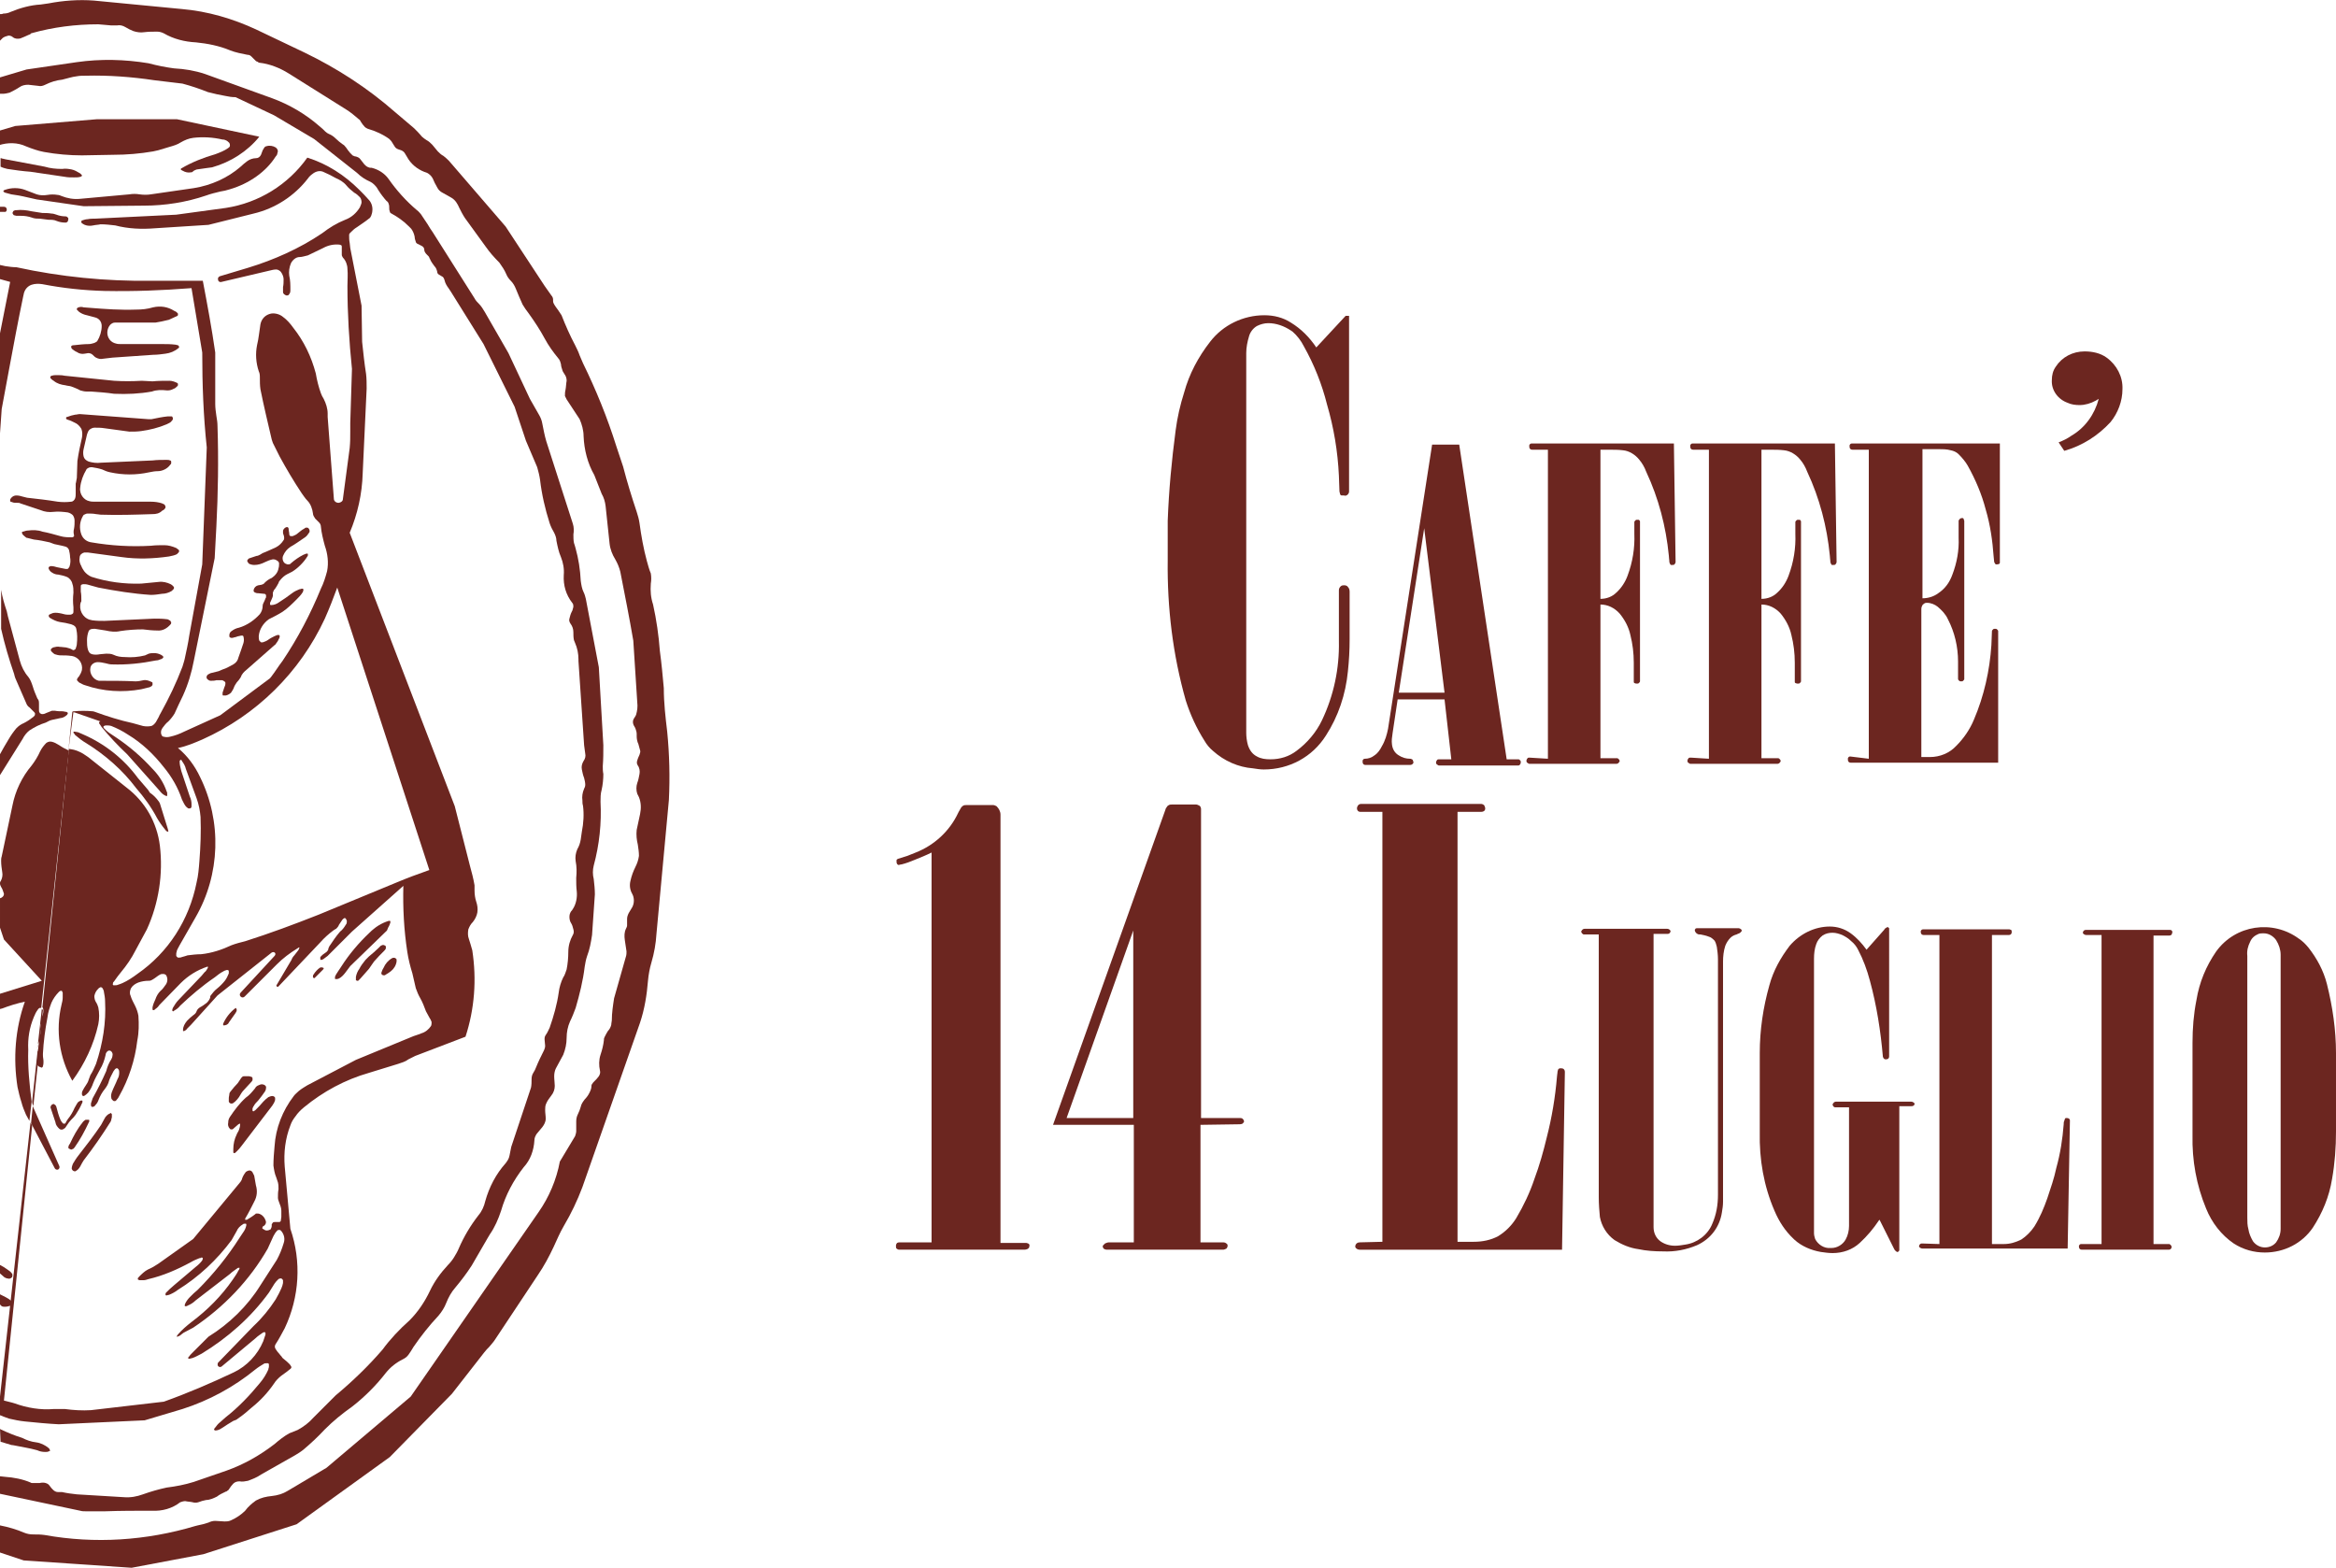
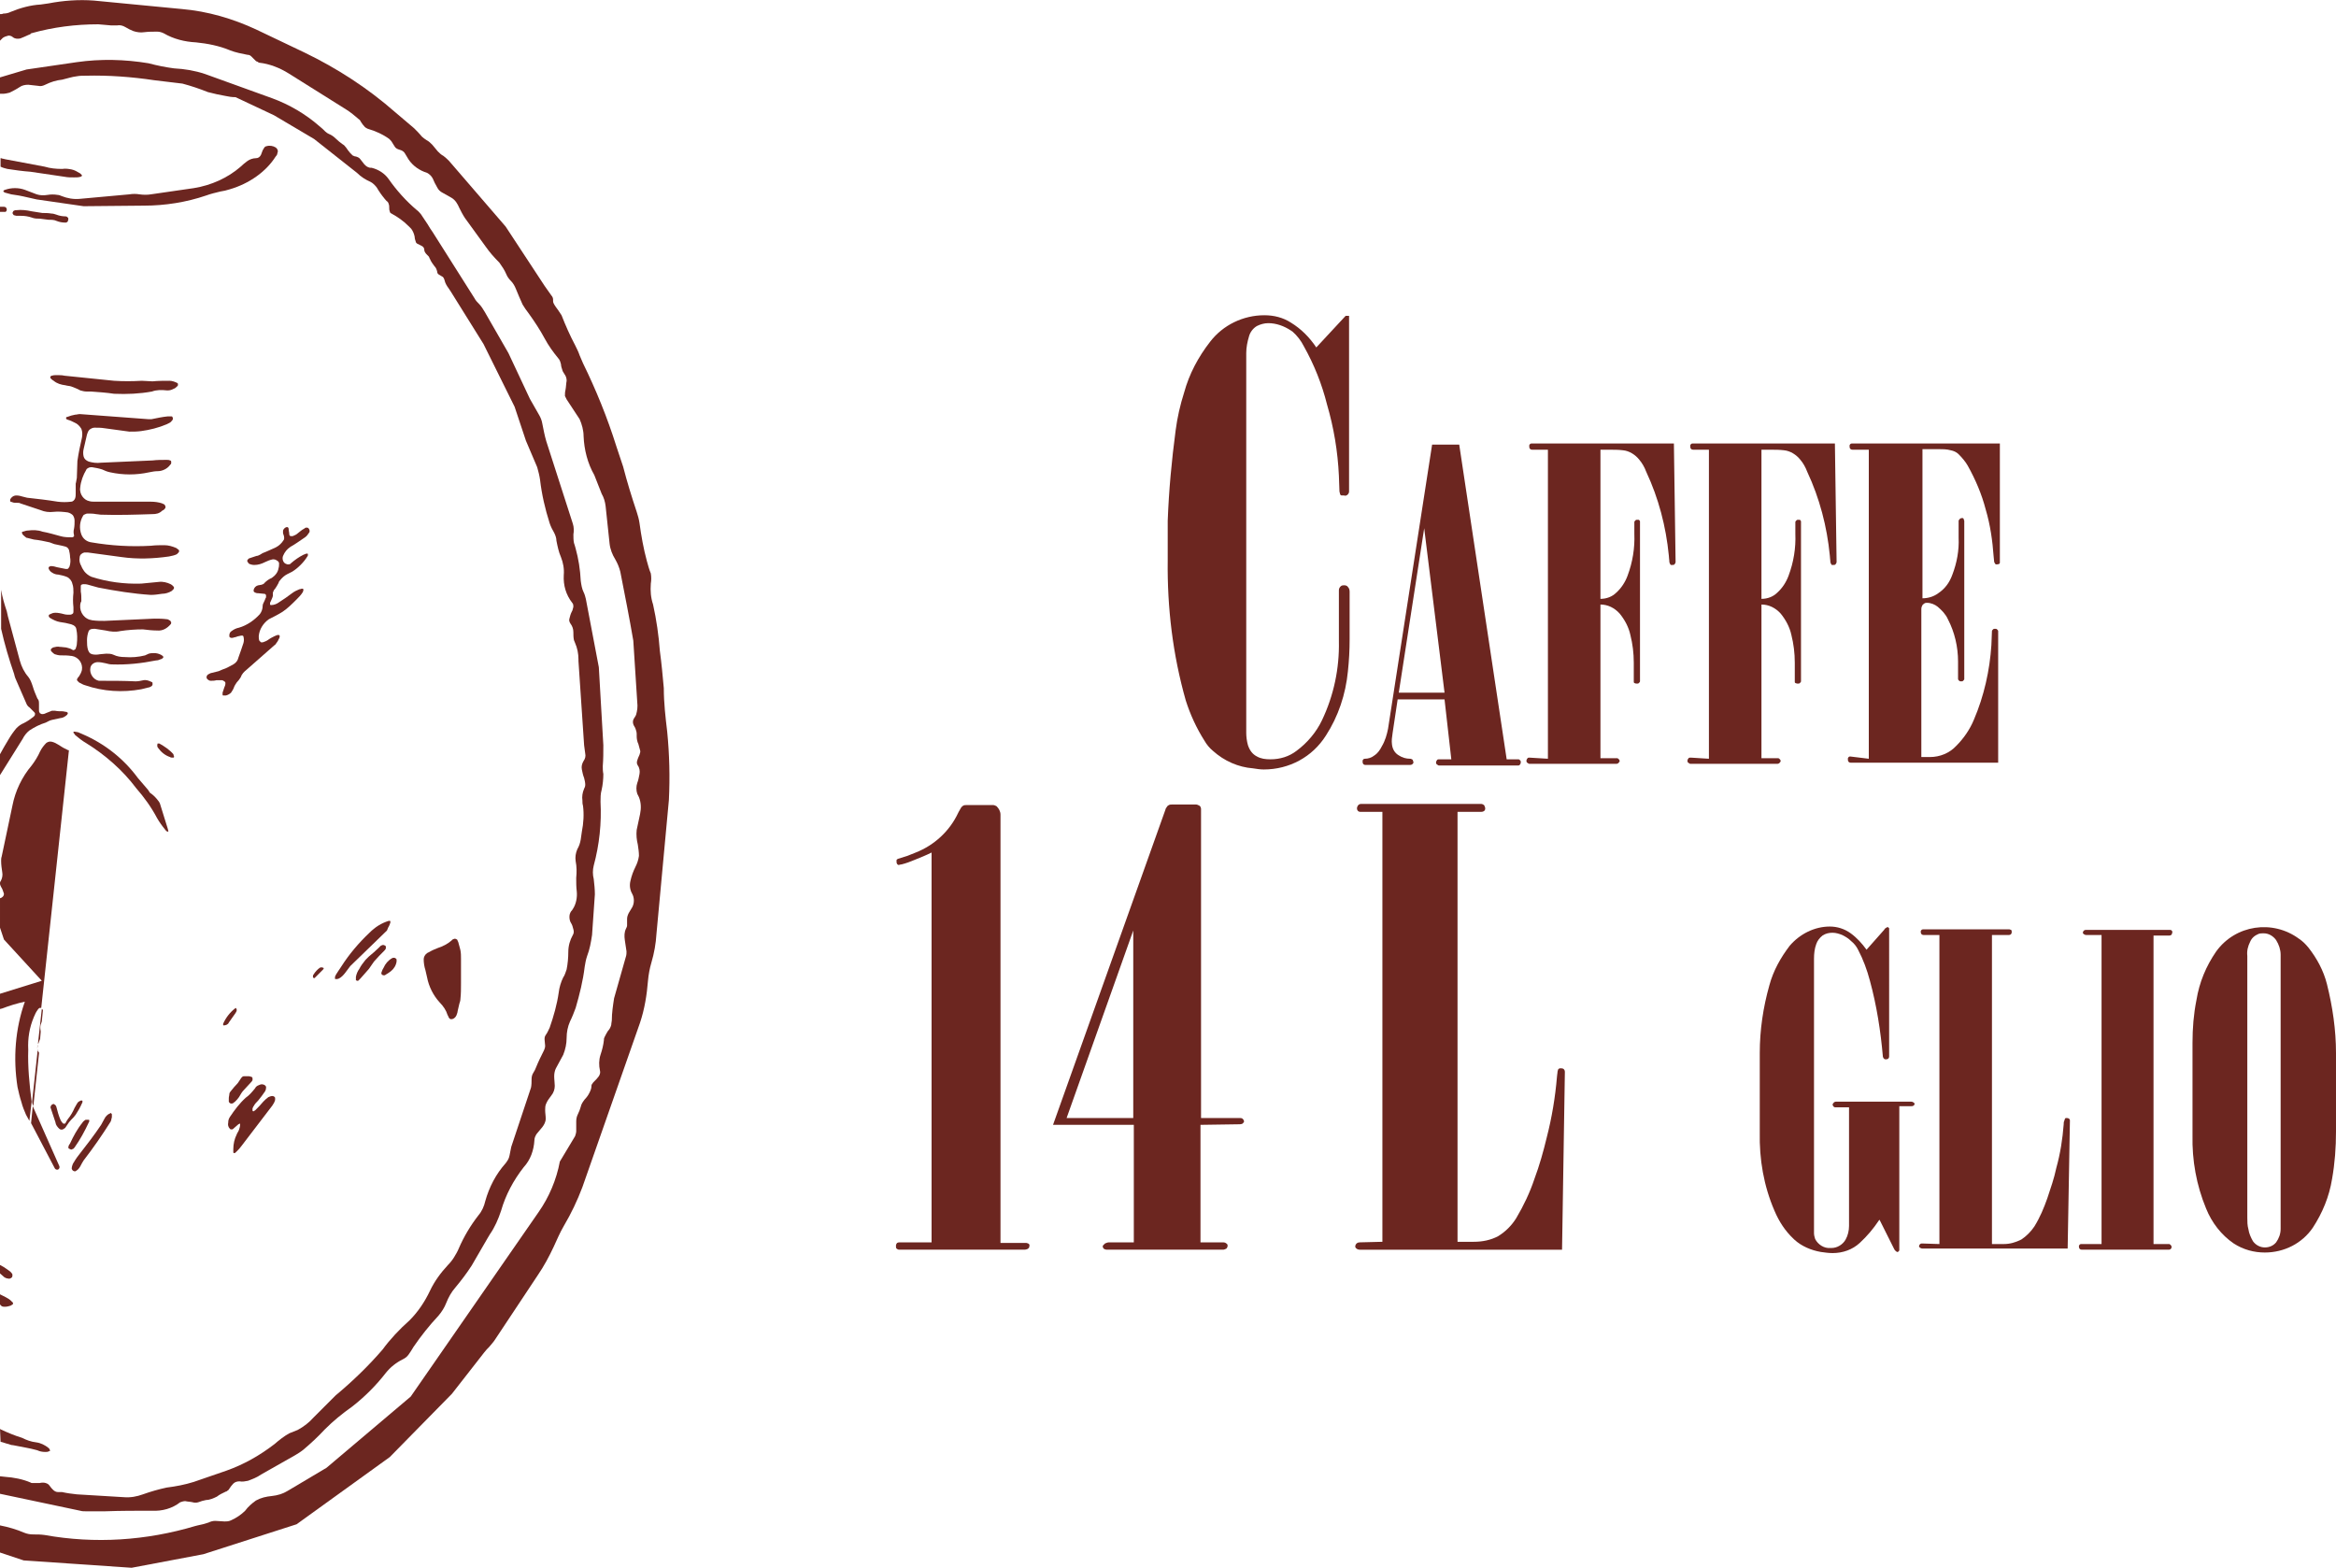
<svg xmlns="http://www.w3.org/2000/svg" version="1.1" id="Livello_1" x="0px" y="0px" viewBox="0 0 413.5 277.6" style="enable-background:new 0 0 413.5 277.6;" xml:space="preserve">
  <style type="text/css">
	.st0{fill-rule:evenodd;clip-rule:evenodd;fill:#6C2620;}
	.st1{fill:#6C2620;}
</style>
  <title>Tavola disegno 1</title>
  <path class="st0" d="M200.6,197.9v-33.2l-11.8,33.2H200.6z M212.5,199.1v20.8h4c0.3,0,0.5,0.1,0.7,0.3c0.1,0.1,0.1,0.2,0.1,0.3  c0,0.2-0.1,0.4-0.2,0.5c-0.2,0.1-0.4,0.2-0.6,0.2h-20.2c-0.1,0-0.2,0-0.4,0c-0.2,0-0.3-0.1-0.4-0.1c-0.2-0.1-0.3-0.3-0.3-0.5  c0-0.1,0-0.1,0.1-0.2c0.1-0.1,0.2-0.2,0.3-0.3c0.2-0.1,0.5-0.2,0.7-0.2h4.4v-20.8h-14.3l19.9-55.8c0-0.1,0.1-0.3,0.2-0.4  c0.1-0.2,0.2-0.3,0.4-0.4c0.2-0.1,0.4-0.1,0.6-0.1h3.8c0.1,0,0.2,0,0.4,0c0.2,0,0.4,0.1,0.6,0.2c0.2,0.1,0.3,0.4,0.3,0.6v54.7h6.7  c0.1,0,0.2,0,0.3,0c0.2,0,0.4,0.1,0.5,0.3c0.1,0.1,0.1,0.2,0.1,0.3c0,0.1,0,0.2-0.1,0.2c-0.1,0.1-0.1,0.2-0.2,0.2  c-0.2,0.1-0.4,0.1-0.6,0.1L212.5,199.1z" />
  <path class="st0" d="M397.8,169.2v46.3c0,0.7,0,1.4,0.2,2.1c0.1,0.7,0.4,1.4,0.8,2.1c0.5,0.7,1.3,1.1,2.1,1.1c0.8,0,1.5-0.3,2-0.9  c0.5-0.7,0.8-1.5,0.8-2.4v-48.5c0-0.9-0.3-1.8-0.8-2.6c-0.5-0.7-1.3-1.2-2.2-1.2c-0.3,0-0.6,0-0.9,0.1c-0.7,0.3-1.2,0.7-1.5,1.4  C397.9,167.5,397.7,168.3,397.8,169.2z M388.1,200.9v-16.3c0-2.6,0.2-5.1,0.7-7.6c0.5-3.1,1.7-6,3.5-8.6c3.4-4.7,10-5.7,14.7-2.2  c0.6,0.4,1.1,0.9,1.6,1.5c1.5,1.9,2.7,4.1,3.3,6.5c1,4,1.6,8.1,1.6,12.2v13.9c0,2.8-0.2,5.6-0.7,8.4c-0.5,3.1-1.7,6-3.4,8.6  c-1.9,2.8-5.1,4.4-8.5,4.4c-1.9,0-3.8-0.5-5.5-1.6c-2.2-1.5-3.9-3.7-4.9-6.2C388.8,209.8,388,205.4,388.1,200.9L388.1,200.9z" />
  <path class="st0" d="M255.7,122.6l-3.6-29.1l-4.5,29.1H255.7z M245.7,129l7.8-50.3h4.8l8.4,55.7h2.1c0.1,0,0.2,0.1,0.3,0.2  c0.1,0.1,0.1,0.2,0.1,0.4c0,0.1-0.1,0.3-0.2,0.4c-0.1,0.1-0.2,0.1-0.4,0.1h-13.8c-0.1,0-0.2,0-0.3-0.1c-0.2-0.1-0.3-0.2-0.3-0.4  v-0.1c0-0.1,0.1-0.3,0.2-0.4c0.1-0.1,0.2-0.1,0.4-0.1h2.1l-1.2-10.6h-8.3l-0.9,6c-0.1,0.7-0.2,1.3-0.1,2c0.1,0.8,0.5,1.5,1.2,1.9  c0.6,0.4,1.3,0.6,2,0.6c0.1,0,0.2,0,0.3,0.1c0.1,0,0.2,0.1,0.2,0.2c0,0.1,0.1,0.2,0.1,0.3c0,0.3-0.3,0.5-0.6,0.5h-7.9  c-0.3,0-0.5-0.2-0.5-0.5c0-0.1,0-0.2,0-0.3c0.1-0.2,0.2-0.3,0.4-0.3c0.6,0,1.2-0.2,1.7-0.6c0.6-0.4,1-1,1.3-1.6  C245.2,131.1,245.5,130,245.7,129L245.7,129z" />
  <path class="st0" d="M159.3,219.9h5.6v-69c-1,0.5-2,0.9-3,1.3c-0.7,0.3-1.5,0.6-2.3,0.8c-0.2,0-0.4,0.1-0.5,0.1c0,0-0.1,0-0.1,0  c-0.1-0.1-0.2-0.1-0.2-0.2c-0.1-0.1-0.1-0.3-0.1-0.4v-0.2c0-0.1,0-0.1,0.1-0.2l0.2-0.1l1.6-0.5c0.5-0.2,1-0.4,1.5-0.6  c3.3-1.3,6-3.8,7.5-7l0.1-0.2c0.1-0.2,0.3-0.5,0.4-0.7c0.1-0.2,0.3-0.3,0.4-0.4c0.2-0.1,0.4-0.1,0.6-0.1h4.7c0.2,0,0.4,0.1,0.6,0.2  c0.4,0.4,0.7,0.9,0.7,1.5v75.8h4.1c0.1,0,0.2,0,0.4,0c0.2,0,0.3,0.1,0.4,0.1c0.2,0.1,0.3,0.3,0.2,0.5c0,0.1,0,0.2-0.1,0.3  c-0.1,0.1-0.2,0.2-0.3,0.2c-0.2,0.1-0.4,0.1-0.6,0.1h-21.9h-0.2c-0.1,0-0.3-0.1-0.4-0.2c-0.1-0.1-0.1-0.2-0.1-0.4c0-0.1,0-0.1,0-0.2  c0-0.1,0.1-0.3,0.2-0.4C159,219.9,159.1,219.9,159.3,219.9z" />
  <path class="st0" d="M244.7,219.8v-76.1h-3.9c-0.4,0-0.6-0.3-0.6-0.6c0-0.1,0-0.2,0.1-0.4c0.1-0.2,0.3-0.4,0.6-0.4h21.3  c0.2,0,0.3,0.1,0.5,0.2c0.1,0.2,0.2,0.4,0.2,0.6c0,0.4-0.3,0.6-0.7,0.6h-4.2v76.1h2.9c1.5,0,3-0.3,4.3-1c1.3-0.8,2.4-1.9,3.2-3.2  c1.3-2.2,2.4-4.5,3.2-6.9c0.9-2.4,1.6-4.9,2.2-7.4c0.9-3.5,1.5-7.1,1.8-10.7c0-0.3,0.1-0.6,0.1-0.9c0-0.1,0.1-0.3,0.1-0.4  c0.1-0.1,0.2-0.2,0.3-0.2c0.1,0,0.2,0,0.3,0c0.4,0,0.6,0.3,0.6,0.6l-0.5,31.5h-35.8c-0.3,0-0.5-0.1-0.7-0.3  c-0.1-0.1-0.1-0.2-0.1-0.3c0,0,0-0.1,0-0.1c0.1-0.4,0.4-0.6,0.8-0.6L244.7,219.8z" />
-   <path class="st0" d="M283,211.9v-46.5h-2.6c0,0-0.1,0-0.1,0c-0.2-0.1-0.4-0.3-0.4-0.5c0-0.1,0-0.1,0.1-0.2c0.1-0.2,0.3-0.3,0.5-0.3  h14.6c0.2,0,0.4,0.1,0.5,0.2c0,0.1,0.1,0.1,0.1,0.2v0.1c-0.1,0.3-0.3,0.4-0.5,0.4h-2.5v51.9c0,1,0.4,1.9,1.2,2.5  c0.7,0.5,1.6,0.8,2.6,0.8c0.6,0,1.2-0.1,1.8-0.2c2.1-0.3,4-1.7,4.8-3.7c0.7-1.6,1-3.3,1-5.1v-41.7c0-0.8-0.1-1.5-0.2-2.2  c-0.1-0.4-0.2-0.8-0.4-1.1c-0.3-0.3-0.6-0.6-1-0.7c-0.5-0.2-1-0.3-1.5-0.4h-0.2c-0.2,0-0.4-0.1-0.6-0.3c-0.1-0.1-0.2-0.3-0.2-0.5  c0-0.1,0.1-0.1,0.1-0.2c0.1-0.1,0.2-0.1,0.3-0.1h7.2h0.2c0.1,0,0.3,0.1,0.4,0.2c0.1,0.1,0.1,0.1,0.1,0.2c0,0.1,0,0.2-0.1,0.2  c-0.1,0.2-0.3,0.3-0.6,0.4l-0.2,0.1c-0.4,0.1-0.8,0.3-1.1,0.6c-0.4,0.4-0.7,0.9-0.9,1.4c-0.3,0.9-0.4,1.9-0.4,2.8v42.5  c0,0.7-0.1,1.3-0.2,1.9c-0.4,2.6-2,4.7-4.4,5.8c-1.9,0.8-3.9,1.2-6,1.1c-1.5,0-3-0.1-4.4-0.4c-1.5-0.2-2.9-0.8-4.2-1.6  c-1.4-1-2.3-2.5-2.6-4.1C283.1,214.4,283,213.1,283,211.9z" />
  <path class="st0" d="M311.5,200.4v-14c0-4.1,0.6-8.1,1.7-12c0.7-2.6,2-4.9,3.6-7c1.8-2.1,4.4-3.4,7.1-3.4c1.3,0,2.6,0.4,3.7,1.2  c1.1,0.8,2,1.8,2.8,2.9l3.1-3.5c0.1-0.2,0.2-0.3,0.4-0.4c0.1,0,0.1-0.1,0.2-0.1c0.1,0,0.1,0,0.2,0.1c0,0,0.1,0.1,0.1,0.1  c0,0.1,0,0.2,0,0.3V187c0,0.3-0.2,0.5-0.5,0.5h-0.2c-0.1,0-0.2-0.1-0.3-0.2c0-0.1-0.1-0.2-0.1-0.2c-0.4-4.6-1.1-9.1-2.3-13.5  c-0.5-1.9-1.2-3.8-2.1-5.5c-0.3-0.6-0.7-1.1-1.2-1.5c-0.5-0.5-1-0.8-1.6-1.1c-0.5-0.2-1.1-0.4-1.7-0.4c-0.6,0-1.2,0.1-1.8,0.5  c-0.5,0.4-0.9,0.9-1.1,1.5c-0.3,0.8-0.4,1.7-0.4,2.6v48.6c0,0.3,0.1,0.7,0.2,1c0.5,1,1.6,1.7,2.7,1.6h0.2c1,0,2-0.6,2.5-1.5  c0.4-0.7,0.6-1.6,0.6-2.4v-21h-2.4c-0.1,0-0.2,0-0.3-0.1c-0.1-0.1-0.2-0.2-0.2-0.4c0-0.1,0-0.1,0.1-0.2c0.1-0.2,0.3-0.3,0.5-0.3  h13.3c0.2,0,0.4,0.1,0.5,0.2c0.1,0.1,0.1,0.1,0.1,0.2c0,0.1-0.1,0.3-0.2,0.3c-0.1,0.1-0.3,0.1-0.4,0.1h-2.1v25.2c0,0.1,0,0.2,0,0.3  c0,0.1-0.1,0.1-0.1,0.2c-0.1,0-0.1,0.1-0.2,0.1c0,0-0.1,0-0.1,0c-0.2-0.1-0.4-0.3-0.5-0.5l-2.6-5.2l-0.1,0.1c-1,1.5-2.1,2.8-3.4,4  c-1.3,1.2-3,1.8-4.8,1.8c-0.7,0-1.4-0.1-2.1-0.2c-1.7-0.3-3.4-1-4.7-2.2l-0.1-0.1c-1.5-1.4-2.6-3.1-3.4-5  C312.2,209.9,311.4,205.2,311.5,200.4z" />
  <path class="st0" d="M343.3,220.2v-54.7h-2.8c-0.3,0-0.5-0.2-0.5-0.5c0-0.1,0-0.2,0-0.2c0.1-0.2,0.2-0.3,0.4-0.3h15.3  c0.1,0,0.2,0.1,0.3,0.1c0.1,0.1,0.1,0.3,0.1,0.4c0,0.3-0.2,0.5-0.5,0.5c0,0,0,0,0,0h-3v54.7h2.1c1.1,0,2.1-0.3,3.1-0.8  c0.9-0.6,1.7-1.4,2.3-2.3c1-1.6,1.7-3.3,2.3-5c0.6-1.8,1.2-3.5,1.6-5.4c0.7-2.5,1.1-5.1,1.3-7.7c0-0.2,0-0.4,0.1-0.6  c0-0.1,0.1-0.2,0.1-0.3c0-0.1,0.1-0.2,0.2-0.2c0.1,0,0.2,0,0.2,0c0.3,0,0.5,0.2,0.5,0.4c0,0,0,0,0,0l-0.4,22.7h-25.7  c-0.2,0-0.4-0.1-0.5-0.2c-0.1-0.1-0.1-0.1-0.1-0.2v-0.1c0.1-0.3,0.3-0.4,0.5-0.4L343.3,220.2z" />
  <path class="st0" d="M372,220.2v-54.7h-2.7c-0.2,0-0.4-0.1-0.5-0.2c-0.1-0.1-0.1-0.1-0.1-0.2v-0.1c0.1-0.3,0.3-0.4,0.5-0.4h14.9  c0.1,0,0.2,0,0.3,0.1c0.1,0.1,0.2,0.3,0.1,0.4c0,0.3-0.2,0.5-0.5,0.5c0,0,0,0,0,0h-2.8v54.6h2.7c0,0,0.1,0,0.1,0  c0.2,0.1,0.4,0.3,0.4,0.5c0,0.3-0.2,0.5-0.5,0.5h-15.4c-0.3,0-0.5-0.2-0.5-0.5c0-0.1,0-0.2,0-0.2c0.1-0.2,0.2-0.3,0.4-0.3L372,220.2  z" />
  <path class="st0" d="M238.2,55.9h0.6V87c0,0.2-0.1,0.4-0.2,0.5c-0.2,0.2-0.4,0.3-0.7,0.2c-0.1,0-0.3,0-0.4,0c-0.2,0-0.3-0.2-0.3-0.3  c0-0.1-0.1-0.3-0.1-0.4l-0.1-2.8c-0.2-4.3-0.9-8.5-2.1-12.6c-0.9-3.6-2.3-7.1-4.1-10.3c-0.5-1-1.2-1.9-2-2.6l-0.3-0.2  c-1.2-0.8-2.6-1.3-4-1.3c-0.7,0-1.4,0.2-2,0.5c-0.7,0.4-1.2,1.1-1.4,1.8c-0.3,1-0.5,2-0.5,3v67.2c0,0.7,0.1,1.5,0.3,2.2  c0.3,0.9,0.8,1.6,1.6,2c0.7,0.4,1.5,0.5,2.4,0.5c1.7,0,3.3-0.5,4.6-1.5c1.9-1.4,3.5-3.3,4.5-5.4c2.1-4.4,3.1-9.2,3-14v-8.8  c0-0.1,0-0.1,0-0.2c0-0.3,0.1-0.5,0.3-0.7c0.2-0.2,0.4-0.2,0.7-0.2c0.2,0,0.5,0.1,0.6,0.3c0.2,0.2,0.3,0.5,0.3,0.8v8.5  c0,1.9-0.1,3.7-0.3,5.6c-0.4,4.1-1.7,8-3.9,11.4c-2.4,3.8-6.5,6-11,6c-0.6,0-1.3-0.1-1.9-0.2c-2.6-0.2-5.1-1.3-7.1-3.1  c-0.6-0.5-1.1-1.1-1.5-1.8c-1.4-2.2-2.5-4.6-3.3-7.1c-2.3-8.1-3.3-16.4-3.2-24.8v-7c0.2-5.4,0.7-10.7,1.4-16  c0.3-2.3,0.8-4.5,1.5-6.7c0.9-3.3,2.5-6.3,4.6-9c2.3-3,5.9-4.7,9.6-4.7c1.7,0,3.3,0.4,4.7,1.3c1.8,1.1,3.3,2.6,4.5,4.4L238.2,55.9z" />
  <path class="st0" d="M274,134.3V79.6h-2.8c-0.3,0-0.5-0.2-0.5-0.5c0-0.1,0-0.2,0-0.3c0.1-0.2,0.2-0.3,0.4-0.3h25.2l0.3,21  c0,0.1-0.1,0.3-0.2,0.4c-0.1,0.1-0.2,0.1-0.4,0.1c-0.1,0-0.1,0-0.2,0c-0.1,0-0.1,0-0.1-0.1c0,0-0.1-0.1-0.1-0.1  c0-0.1-0.1-0.2-0.1-0.3c0-0.4-0.1-0.8-0.1-1.2c-0.5-5.1-1.8-10.1-4-14.8c-0.3-0.8-0.7-1.5-1.2-2.1c-0.7-0.9-1.8-1.6-2.9-1.7  c-0.8-0.1-1.6-0.1-2.4-0.1h-1.6v26.4c1.1,0,2.1-0.4,2.8-1.1c0.9-0.8,1.6-1.9,2-3c0.9-2.4,1.3-4.9,1.2-7.4v-2.1  c0-0.1,0.1-0.2,0.2-0.3c0.1-0.1,0.2-0.1,0.3-0.1c0.1,0,0.2,0,0.3,0c0.1,0.1,0.2,0.2,0.2,0.3v28.3c0,0.1-0.1,0.2-0.2,0.3  c-0.1,0.1-0.2,0.1-0.3,0.1h-0.2c-0.1,0-0.2-0.1-0.3-0.1c-0.1-0.1-0.1-0.1-0.1-0.2v-3.4c0-1.7-0.2-3.3-0.6-4.9  c-0.3-1.4-1-2.7-1.9-3.8c-0.9-1-2.1-1.6-3.4-1.6v27.2h2.9c0,0,0.1,0,0.1,0c0.2,0.1,0.4,0.3,0.4,0.5c0,0.1,0,0.1-0.1,0.2  c-0.1,0.2-0.3,0.3-0.5,0.3h-15.3c-0.1,0-0.2,0-0.3-0.1c-0.2-0.1-0.3-0.2-0.3-0.4v-0.1c0-0.1,0.1-0.3,0.2-0.4  c0.1-0.1,0.2-0.1,0.3-0.1L274,134.3z" />
  <path class="st0" d="M302.5,134.3V79.6h-2.8c-0.3,0-0.5-0.2-0.5-0.5c0-0.1,0-0.2,0-0.3c0.1-0.2,0.2-0.3,0.4-0.3h25.2l0.3,21  c0,0.1-0.1,0.3-0.2,0.4c-0.1,0.1-0.2,0.1-0.4,0.1c-0.1,0-0.1,0-0.2,0c-0.1,0-0.1,0-0.1-0.1c0,0-0.1-0.1-0.1-0.1  c0-0.1-0.1-0.2-0.1-0.3c0-0.4-0.1-0.8-0.1-1.2c-0.5-5.1-1.8-10.1-4-14.8c-0.3-0.8-0.7-1.5-1.2-2.1c-0.7-0.9-1.8-1.6-2.9-1.7  c-0.8-0.1-1.6-0.1-2.4-0.1h-1.6v26.4c1.1,0,2.1-0.4,2.8-1.1c0.9-0.8,1.6-1.9,2-3c0.9-2.4,1.3-4.9,1.2-7.4v-2.1  c0-0.1,0.1-0.2,0.2-0.3c0.1-0.1,0.2-0.1,0.3-0.1c0.1,0,0.2,0,0.3,0c0.1,0.1,0.2,0.2,0.2,0.3v28.3c0,0.1-0.1,0.2-0.2,0.3  c-0.1,0.1-0.2,0.1-0.3,0.1h-0.2c-0.1,0-0.2-0.1-0.3-0.1c-0.1-0.1-0.1-0.1-0.1-0.2v-3.4c0-1.7-0.2-3.3-0.6-4.9  c-0.3-1.4-1-2.7-1.9-3.8c-0.9-1-2.1-1.6-3.4-1.6v27.2h2.9c0,0,0.1,0,0.1,0c0.2,0.1,0.4,0.3,0.4,0.5c0,0.1,0,0.1-0.1,0.2  c-0.1,0.2-0.3,0.3-0.5,0.3h-15.3c-0.1,0-0.2,0-0.3-0.1c-0.2-0.1-0.3-0.2-0.3-0.4v-0.1c0-0.1,0.1-0.3,0.2-0.4  c0.1-0.1,0.2-0.1,0.4-0.1L302.5,134.3z" />
  <path class="st0" d="M330.8,134.3V79.6h-2.9c-0.3,0-0.5-0.2-0.5-0.5c0-0.1,0-0.2,0-0.3c0.1-0.2,0.2-0.3,0.4-0.3H354v21.1  c0,0.1-0.1,0.2-0.1,0.2c-0.2,0.1-0.4,0.1-0.6,0.1c0,0-0.1,0-0.1-0.1c0,0-0.1-0.1-0.1-0.1c0-0.1-0.1-0.2-0.1-0.2c0-0.3-0.1-0.7-0.1-1  c-0.2-2.8-0.6-5.6-1.4-8.3c-0.7-2.7-1.8-5.3-3.2-7.8c-0.4-0.7-1-1.4-1.6-2c-0.4-0.4-0.9-0.6-1.4-0.7c-0.7-0.2-1.5-0.2-2.2-0.2h-2.8  v26.4c1,0,2-0.3,2.8-0.9c1.2-0.8,2-1.9,2.5-3.3c0.8-2.1,1.2-4.3,1.1-6.5v-3c0-0.1,0-0.1,0.1-0.2c0.1-0.2,0.3-0.3,0.5-0.3h0.1  c0.1,0,0.2,0.1,0.2,0.2c0,0.1,0.1,0.2,0.1,0.3v28c0,0.1-0.1,0.2-0.2,0.3c-0.1,0.1-0.2,0.1-0.3,0.1h-0.1c-0.1,0-0.2,0-0.3-0.1  c-0.1-0.1-0.2-0.2-0.2-0.3v-3.1c0-2.6-0.6-5.2-1.8-7.5c-0.4-0.9-1.1-1.6-1.8-2.2c-0.5-0.4-1.2-0.7-1.9-0.7H341  c-0.3,0-0.5,0.2-0.7,0.4c-0.1,0.2-0.2,0.4-0.2,0.7v26.2h1.5c1.8,0,3.5-0.7,4.7-2c1.3-1.3,2.4-2.9,3.1-4.6c1.8-4.2,2.8-8.7,3.1-13.2  l0.1-2.5c0-0.1,0.1-0.2,0.2-0.3c0.1-0.1,0.2-0.1,0.3-0.1h0.1c0.1,0,0.2,0,0.3,0.1c0.1,0.1,0.2,0.2,0.2,0.3v23.3h-26.1  c-0.3,0-0.5-0.2-0.5-0.5c0-0.1,0-0.2,0-0.3c0.1-0.2,0.2-0.3,0.4-0.3L330.8,134.3z" />
-   <path class="st0" d="M365.4,79.8l-1-1.5c0.8-0.3,1.6-0.7,2.3-1.2c2.4-1.4,4.1-3.8,4.8-6.5l-0.5,0.3c-0.9,0.5-1.9,0.8-2.9,0.8  c-0.7,0-1.5-0.1-2.1-0.4c-1.7-0.6-2.9-2.2-2.8-4c0-0.9,0.2-1.7,0.7-2.4c1.1-1.7,3-2.7,5.1-2.7c1.4,0,2.8,0.3,3.9,1.1  c1.8,1.3,2.9,3.4,2.8,5.6c0,2.1-0.8,4.2-2.1,5.8C371.4,77.1,368.6,78.9,365.4,79.8z" />
  <path class="st0" d="M0,225.4v-1.5c0.4,0.2,0.9,0.5,1.3,0.8c0.3,0.2,0.6,0.4,0.8,0.7c0.1,0.1,0.1,0.2,0.1,0.3c0,0.1,0,0.3-0.1,0.4  c-0.2,0.2-0.5,0.3-0.7,0.2c-0.2,0-0.4-0.1-0.6-0.2L0,225.4z" />
  <path class="st0" d="M0,230.9v-1.8l0.6,0.3c0.6,0.3,1.2,0.6,1.6,1.1c0.1,0,0.1,0.1,0.1,0.2c0,0.1,0,0.2-0.1,0.2  c-0.1,0.1-0.2,0.1-0.3,0.2c-0.3,0.1-0.7,0.2-1,0.2c-0.2,0-0.4,0-0.6-0.1L0,230.9z" />
  <path class="st0" d="M0,16.6v-2.9l4.7-1.4l8.9-1.3c4.2-0.6,8.5-0.5,12.7,0.2c1.5,0.4,3,0.7,4.5,0.9c1.9,0.1,3.7,0.4,5.5,1l11.9,4.3  c3,1.1,5.9,2.8,8.3,4.9c0.4,0.3,0.8,0.7,1.1,1c0.2,0.2,0.4,0.3,0.6,0.4c0.5,0.2,0.9,0.5,1.2,0.8c0.4,0.4,0.8,0.7,1.2,1  c0.1,0.1,0.2,0.1,0.3,0.2c0.3,0.3,0.5,0.6,0.7,0.9c0.2,0.3,0.5,0.6,0.8,0.9c0.2,0.1,0.4,0.2,0.6,0.2c0.3,0.1,0.6,0.2,0.8,0.5  c0.2,0.3,0.5,0.6,0.7,0.9c0.2,0.2,0.4,0.4,0.7,0.5c0.2,0.1,0.4,0.1,0.6,0.1c1.2,0.3,2.3,1,3,2c1.4,2,3.1,3.9,5,5.5  c0.3,0.2,0.5,0.5,0.7,0.7c0.4,0.6,0.8,1.2,1.2,1.8c0.3,0.5,0.6,1,0.9,1.4L84,52.8c0.2,0.4,0.5,0.7,0.8,1c0.4,0.4,0.7,0.9,1,1.4  l4.2,7.3l3.8,8.1c0.5,0.9,1.1,1.9,1.6,2.8c0.3,0.5,0.5,1,0.6,1.6c0.2,1,0.4,2.1,0.7,3.1l4.7,14.6c0.2,0.6,0.2,1.3,0.1,1.9  c0,0.5,0,1,0.1,1.5c0.1,0.3,0.2,0.6,0.3,1c0.5,1.8,0.8,3.7,0.9,5.7c0.1,0.7,0.2,1.4,0.5,2c0.2,0.4,0.3,0.8,0.4,1.2l2.3,12.1  l0.8,13.8c0,1.2,0,2.5-0.1,3.7c0,0.5,0,0.9,0.1,1.4c0,0.9-0.1,1.9-0.3,2.8c-0.2,0.7-0.2,1.4-0.2,2.1c0.2,3.8-0.2,7.6-1.2,11.3  c-0.2,0.8-0.2,1.6,0,2.4c0.1,0.9,0.2,1.8,0.2,2.7l-0.5,7.2c-0.2,1.3-0.4,2.5-0.9,3.8c-0.2,0.6-0.3,1.2-0.4,1.8  c-0.3,2.5-0.9,4.9-1.6,7.3c-0.3,0.8-0.6,1.6-1,2.4c-0.4,0.9-0.6,1.9-0.6,2.9c0,1-0.2,2-0.6,3l-1.3,2.4c-0.2,0.4-0.3,0.9-0.3,1.4  c0,0.6,0.1,1.2,0.1,1.7c0,0.6-0.2,1.2-0.6,1.7c-0.3,0.4-0.7,0.9-0.9,1.4c-0.2,0.4-0.2,0.8-0.2,1.2c0,0.5,0.1,1,0.1,1.5  c0,0.6-0.3,1.1-0.6,1.5c-0.3,0.4-0.7,0.8-1,1.2c-0.2,0.3-0.4,0.7-0.4,1.1c-0.1,1.8-0.7,3.5-1.9,4.8c-1.8,2.3-3.2,4.9-4,7.7  c-0.5,1.5-1.1,2.9-2,4.2l-0.3,0.5l-2.9,5c-0.9,1.4-1.9,2.7-2.9,3.9c-0.7,0.8-1.2,1.7-1.6,2.7c-0.3,0.8-0.8,1.6-1.4,2.3  c-1.6,1.7-3.1,3.6-4.4,5.5c-0.3,0.5-0.6,1-0.9,1.4c-0.3,0.4-0.6,0.6-1,0.8c-1.2,0.6-2.2,1.4-3,2.4c-1.7,2.2-3.8,4.3-6,6  c-1.7,1.2-3.3,2.5-4.8,4c-1.2,1.3-2.5,2.5-3.8,3.6c-0.5,0.4-1,0.7-1.5,1l-6,3.4c-0.7,0.5-1.5,0.8-2.3,1.1c-0.5,0.1-1,0.2-1.5,0.1  c-0.4,0-0.8,0.1-1.1,0.4c-0.3,0.3-0.5,0.6-0.7,0.9c-0.1,0.2-0.2,0.3-0.4,0.4c-0.1,0.1-0.1,0.1-0.2,0.1c-0.6,0.3-1.1,0.5-1.6,0.9  c-0.6,0.3-1.3,0.6-1.9,0.6c-0.5,0.1-0.9,0.2-1.4,0.4c-0.3,0.1-0.7,0.1-1,0c-0.4-0.1-0.9-0.1-1.3-0.2c-0.3,0-0.6,0.1-0.9,0.2  c-1.4,1.1-3.2,1.6-5,1.5c-2.8,0-5.5,0-8.3,0.1c-1.1,0-2.3,0-3.4,0c-0.3,0-0.7,0-1-0.1l-14.2-3v-3.1l0.9,0.1c1.5,0.1,3.1,0.4,4.5,1  c0.1,0.1,0.3,0.1,0.4,0.1c0.4,0,0.8,0,1.2,0c0.4-0.1,0.8-0.1,1.1,0c0.3,0.1,0.5,0.2,0.7,0.5c0.2,0.3,0.4,0.5,0.6,0.7  c0.2,0.2,0.5,0.4,0.9,0.4c0.2,0,0.5,0,0.7,0c0.9,0.2,1.7,0.3,2.6,0.4l8.3,0.5c1.2,0.1,2.3-0.1,3.4-0.5c1.4-0.5,2.8-0.9,4.2-1.2  c1.6-0.2,3.2-0.5,4.8-1l5.8-2c3.1-1.1,5.9-2.7,8.5-4.7c0.8-0.7,1.7-1.4,2.6-1.9l1.5-0.6c1.1-0.6,2-1.3,2.8-2.2l3-3l0.9-0.9  c3-2.5,5.8-5.2,8.3-8.1c1.4-1.9,3-3.6,4.8-5.2c1.5-1.5,2.7-3.3,3.6-5.2c0.8-1.7,1.9-3.2,3.2-4.6c0.4-0.4,0.8-0.9,1.1-1.4  c0.3-0.5,0.6-1,0.8-1.5c0.9-2.1,2.1-4.1,3.5-5.9c0.6-0.7,1-1.6,1.2-2.5c0.7-2.5,1.9-4.8,3.6-6.7c0.3-0.4,0.6-0.8,0.7-1.4  c0.1-0.5,0.2-1,0.3-1.5l3.4-10.2c0-0.1,0.1-0.2,0.1-0.3c0.1-0.5,0.1-1,0.1-1.5c0-0.4,0.1-0.8,0.3-1.1c0.2-0.3,0.4-0.7,0.5-1  c0.4-1,0.9-2,1.4-3c0.1-0.2,0.2-0.5,0.2-0.8l-0.1-1.1c0-0.3,0-0.5,0.2-0.8c0.3-0.4,0.5-0.9,0.7-1.3c0.7-2,1.3-4.1,1.6-6.2  c0.1-0.9,0.4-1.9,0.8-2.7c0.3-0.4,0.4-0.9,0.6-1.4c0.2-1,0.3-2.1,0.3-3.1c0-1.1,0.3-2.1,0.8-3c0.2-0.3,0.2-0.7,0.1-1  c-0.1-0.4-0.2-0.8-0.4-1.1c-0.2-0.3-0.3-0.7-0.3-1.1c0-0.4,0.1-0.7,0.3-1c0.1-0.1,0.2-0.2,0.3-0.4c0.6-0.9,0.8-2.1,0.7-3.1  c-0.1-0.8-0.1-1.6-0.1-2.4c0.1-1,0.1-2-0.1-3c-0.1-0.7,0-1.4,0.3-2.1c0.3-0.5,0.5-1.1,0.6-1.7l0.2-1.4c0.3-1.5,0.4-3.1,0.2-4.6  c-0.1-0.3-0.1-0.6-0.1-0.9c-0.1-0.7,0-1.4,0.3-2.1c0.1-0.2,0.2-0.4,0.2-0.7c0-0.4-0.1-0.8-0.2-1.2c-0.2-0.5-0.3-1-0.4-1.5  c-0.1-0.5,0-1,0.3-1.5c0.3-0.4,0.4-0.9,0.3-1.3l-0.2-1.5l-1-14.9v-0.3c0-1-0.2-2-0.6-2.9c-0.1-0.2-0.1-0.3-0.2-0.5  c-0.1-0.5-0.1-0.9-0.1-1.4c0-0.6-0.2-1.1-0.5-1.5c-0.2-0.3-0.3-0.6-0.2-0.9c0.1-0.4,0.2-0.8,0.4-1.2c0.2-0.3,0.2-0.6,0.3-0.9  c0-0.2,0-0.5-0.2-0.7c-1.1-1.4-1.6-3.1-1.5-4.9c0.1-1.1-0.1-2.2-0.5-3.2c-0.4-0.9-0.6-1.9-0.8-2.9c0-0.5-0.2-1-0.4-1.4  c-0.3-0.5-0.6-1.1-0.8-1.7c-0.8-2.5-1.4-5.1-1.7-7.7c-0.1-0.7-0.3-1.5-0.5-2.2c-0.7-1.6-1.3-3.1-2-4.7l-2-6l-5.5-11.1l-5.8-9.3  l-0.4-0.6c-0.3-0.4-0.6-0.9-0.7-1.4c-0.1-0.3-0.2-0.6-0.5-0.7l-0.5-0.3c-0.2-0.1-0.3-0.3-0.3-0.5c-0.1-0.4-0.2-0.7-0.5-1  c-0.3-0.4-0.6-0.8-0.8-1.3c-0.1-0.1-0.1-0.3-0.2-0.4L75.5,45c-0.2-0.2-0.4-0.5-0.4-0.8c0-0.2-0.1-0.4-0.2-0.5  c-0.1-0.1-0.3-0.2-0.5-0.3c-0.2-0.1-0.4-0.2-0.6-0.3c-0.1-0.1-0.2-0.2-0.2-0.3c-0.1-0.3-0.2-0.6-0.2-0.9c-0.1-0.5-0.3-1-0.6-1.4  c-0.2-0.2-0.3-0.3-0.5-0.5c-0.9-0.9-1.9-1.6-3-2.2c-0.2-0.1-0.3-0.2-0.3-0.4c-0.1-0.2-0.1-0.4-0.1-0.6c0-0.2,0-0.5-0.1-0.7  c0-0.1-0.1-0.3-0.2-0.4c-0.2-0.1-0.3-0.3-0.5-0.5c-0.5-0.6-1-1.3-1.4-2c-0.3-0.4-0.7-0.8-1.1-1c-0.9-0.4-1.7-0.9-2.4-1.6l-7.6-6  l-7.1-4.2l-6.8-3.2C41,17.2,40.5,17.1,40,17c-1.1-0.2-2.1-0.4-3.2-0.7c-1.5-0.6-3-1.1-4.5-1.5l-5-0.6c-4-0.6-8.1-0.9-12.1-0.8  c-0.5,0-1.1,0-1.6,0.1c-0.9,0.1-1.7,0.4-2.6,0.6c-1,0.1-2,0.4-3,0.9c-0.4,0.2-0.8,0.3-1.2,0.2L5,15c-0.5,0-1.1,0.1-1.5,0.4  c-0.6,0.4-1.2,0.7-1.8,1c-0.4,0.1-0.8,0.2-1.2,0.2C0.3,16.6,0.2,16.6,0,16.6z" />
-   <path class="st0" d="M0,23.1l2.7-0.8l14.5-1.2h14.1l14.6,3.1c-2.1,2.6-5.1,4.5-8.3,5.4c-0.7,0.1-1.4,0.2-2.1,0.3  c-0.2,0-0.5,0.1-0.7,0.1c-0.3,0.1-0.5,0.2-0.7,0.4c-0.1,0.1-0.2,0.1-0.3,0.1c-0.5,0.1-1,0-1.5-0.3c-0.1,0-0.1-0.1-0.2-0.1  c0,0-0.1-0.1-0.1-0.1c0,0,0-0.1,0-0.1c0,0,0.1-0.1,0.1-0.1c1.9-1.1,3.9-1.9,6-2.5c0.8-0.3,1.6-0.6,2.3-1.1c0.1-0.1,0.3-0.2,0.3-0.4  c0-0.2,0-0.3-0.1-0.5c-0.2-0.2-0.4-0.4-0.7-0.5c-0.2-0.1-0.3-0.1-0.5-0.1c-1.7-0.4-3.5-0.5-5.2-0.3c-0.8,0.1-1.5,0.4-2.2,0.8  c-0.6,0.4-1.3,0.6-2,0.8c-0.7,0.2-1.3,0.4-2,0.6c-0.3,0.1-0.6,0.1-0.9,0.2c-2.3,0.4-4.7,0.6-7.1,0.6l-5.5,0.1  c-2.2,0-4.5-0.2-6.7-0.6c-1.1-0.2-2.2-0.6-3.2-1c-1.5-0.7-3.2-0.7-4.8-0.2V23.1z" />
  <path class="st0" d="M0,28h0.2c0.2,0.1,0.5,0.1,0.8,0.2l6.9,1.3c1,0.3,2,0.4,3.1,0.4c0.6-0.1,1.2,0,1.7,0.1c0.5,0.1,1,0.4,1.5,0.7  l0.3,0.3c0,0,0,0.1,0,0.1c0,0,0,0.1-0.1,0.1c-0.1,0.1-0.1,0.1-0.2,0.1c-0.3,0.1-0.7,0.1-1.1,0.1c-0.6,0-1.1,0-1.6-0.1l-6.1-0.9  c-1.4-0.1-2.8-0.3-4.1-0.5c-0.4-0.1-0.8-0.2-1.2-0.4V28z" />
  <path class="st0" d="M0,33.3c0,0.1,0,0.2,0,0.2c0,0,0,0.1,0,0.1V33.3z" />
  <path class="st0" d="M0,36.6h0.7c0.3,0,0.5,0.2,0.5,0.5c0,0,0,0,0,0c0,0.2-0.1,0.3-0.2,0.4l-0.3,0H0V36.6z" />
  <path class="st0" d="M0,133.5c0.5-0.9,1-1.8,1.5-2.6c0.4-0.7,0.9-1.4,1.4-2c0.4-0.4,0.8-0.7,1.3-0.9c0.6-0.3,1.2-0.7,1.7-1.1  l0.2-0.2c0.1-0.1,0.1-0.3,0.1-0.4c0-0.1-0.1-0.2-0.2-0.3c-0.3-0.3-0.5-0.5-0.8-0.8c-0.2-0.1-0.3-0.3-0.4-0.4c0-0.1-0.1-0.1-0.1-0.2  c-0.6-1.3-1.1-2.6-1.7-3.9c-0.2-0.4-0.4-0.9-0.5-1.4c-0.9-2.6-1.7-5.3-2.3-8v-6.9c0.2,1.3,0.6,2.6,1,3.8l0.2,0.9l2.1,7.8  c0.3,1.1,0.8,2.1,1.5,2.9c0.4,0.5,0.6,1.1,0.8,1.7c0.2,0.7,0.5,1.4,0.8,2.1l0.2,0.3c0.1,0.2,0.1,0.5,0.1,0.7c0,0.4,0,0.8,0,1.1  c0,0.1,0,0.3,0.1,0.4c0,0.1,0.1,0.2,0.2,0.2c0.1,0.1,0.2,0.1,0.3,0.1c0.3,0,0.5-0.1,0.7-0.2c0.3-0.1,0.7-0.3,1-0.4  c0.2,0,0.3,0,0.5,0c0.5,0.1,0.9,0.1,1.4,0.1c0.2,0,0.4,0.1,0.6,0.1c0.1,0,0.1,0,0.2,0.1c0.1,0,0.1,0.1,0.1,0.2  c0,0.1-0.1,0.1-0.1,0.2c-0.3,0.3-0.8,0.6-1.2,0.6c-0.5,0.1-0.9,0.2-1.4,0.3s-0.8,0.3-1.2,0.5c-1,0.3-2,0.8-2.9,1.4  c-0.5,0.4-0.9,0.9-1.2,1.5L0,137.2V133.5z" />
  <path class="st0" d="M0,252.9l0.1,0.1c1.3,0.6,2.5,1.1,3.8,1.5c0.8,0.4,1.6,0.7,2.5,0.8c0.8,0.1,1.6,0.5,2.2,1  c0.1,0.1,0.2,0.2,0.2,0.3c0,0,0,0.1,0.1,0.1c0,0,0,0.1-0.1,0.1c0,0-0.1,0.1-0.2,0.1C8.5,257,8.2,257,8,257c-0.5,0-1-0.1-1.4-0.3  c-1.4-0.4-2.9-0.6-4.3-0.9c-0.3,0-0.5-0.1-0.8-0.2c-0.5-0.1-0.9-0.3-1.4-0.4L0,252.9z" />
  <path class="st0" d="M0,270c1.5,0.3,2.9,0.7,4.3,1.3c0.5,0.2,1,0.3,1.6,0.3c0.7,0,1.3,0,2,0.1c8.9,1.6,18,1,26.7-1.6l0.4-0.1  c0.6-0.1,1.3-0.3,1.9-0.5c0.4-0.2,0.8-0.3,1.2-0.3l1.6,0.1c0.4,0,0.8,0,1.2-0.2c0.9-0.4,1.8-1,2.5-1.7c0.5-0.7,1.2-1.3,1.9-1.8  c0.9-0.5,1.8-0.7,2.8-0.8c1-0.1,2-0.4,2.8-0.9l6.9-4.1l14.9-12.6l22.6-32.6c1.9-2.7,3.2-5.8,3.8-9l2.7-4.5c0.1-0.3,0.2-0.6,0.2-0.9  c0-0.6,0-1.1,0-1.7c0-0.5,0.1-0.9,0.3-1.3c0.2-0.4,0.4-0.9,0.5-1.3c0.1-0.5,0.4-0.9,0.7-1.3c0.3-0.3,0.6-0.7,0.8-1.1  c0.2-0.4,0.4-0.8,0.4-1.3c0-0.1,0-0.2,0.1-0.3c0.1-0.2,0.2-0.3,0.4-0.5c0.3-0.3,0.6-0.6,0.8-0.9c0.2-0.3,0.3-0.7,0.2-1  c-0.2-0.9-0.2-1.9,0.1-2.8c0.3-0.9,0.5-1.7,0.6-2.6c0-0.2,0-0.3,0.1-0.5c0.2-0.4,0.4-0.8,0.6-1.1c0.3-0.3,0.5-0.7,0.6-1.1  c0-0.3,0.1-0.6,0.1-0.8c0-1.3,0.2-2.6,0.4-3.9l2.1-7.4c0.1-0.3,0.1-0.6,0.1-0.9c-0.1-0.7-0.2-1.3-0.3-2c-0.1-0.7-0.1-1.4,0.2-2  c0.1-0.2,0.2-0.4,0.2-0.6c0-0.4,0-0.8,0-1.1c0-0.4,0.1-0.7,0.3-1.1c0.2-0.3,0.4-0.7,0.6-1c0.4-0.7,0.4-1.7,0-2.4  c-0.4-0.7-0.5-1.5-0.3-2.3c0.2-0.9,0.5-1.7,0.9-2.5c0.3-0.6,0.5-1.2,0.6-1.9c0-0.7-0.1-1.3-0.2-2c-0.2-0.8-0.3-1.7-0.2-2.6  c0.2-0.9,0.4-1.8,0.6-2.8c0.2-1,0.2-2-0.2-3c-0.1-0.2-0.2-0.4-0.3-0.6c-0.2-0.6-0.2-1.3,0-1.9c0.2-0.5,0.3-1.1,0.4-1.6  c0.1-0.5,0-1.1-0.3-1.5c-0.2-0.3-0.2-0.6-0.1-0.9c0.1-0.3,0.2-0.6,0.4-1c0.1-0.3,0.2-0.6,0.1-0.8c-0.1-0.4-0.2-0.7-0.3-1.1  c-0.2-0.4-0.3-0.9-0.3-1.4c0-0.1,0-0.3,0-0.4c0-0.3-0.1-0.6-0.2-0.9c-0.1-0.3-0.3-0.5-0.4-0.8c-0.1-0.3-0.1-0.7,0.1-1  c0.1-0.2,0.3-0.4,0.4-0.7c0.2-0.7,0.3-1.4,0.2-2.2l-0.7-10.9c-0.7-4.1-1.5-8.1-2.3-12.2c-0.2-0.8-0.5-1.5-0.9-2.2  c-0.5-0.8-0.9-1.8-1-2.8l-0.7-6.6c-0.1-0.8-0.3-1.5-0.7-2.2c-0.4-1.1-0.9-2.2-1.3-3.3c-1.2-2.1-1.8-4.5-1.9-6.9c0-1-0.3-2.1-0.7-3  c-0.8-1.2-1.5-2.3-2.3-3.5c-0.1-0.2-0.2-0.4-0.3-0.6c0-0.4,0-0.7,0.1-1.1c0.1-0.5,0.1-1.1,0.2-1.6c0-0.4-0.1-0.8-0.4-1.2  c-0.1-0.2-0.2-0.3-0.3-0.5c-0.1-0.4-0.3-0.8-0.3-1.2c-0.1-0.4-0.2-0.8-0.5-1.1c-0.9-1.1-1.7-2.2-2.4-3.5c-0.8-1.5-1.8-3-2.8-4.4  c-0.4-0.5-0.8-1.1-1.1-1.6c-0.4-0.9-0.8-1.8-1.2-2.8c-0.2-0.5-0.5-1-0.8-1.3c-0.4-0.4-0.7-0.8-0.9-1.3c-0.3-0.7-0.7-1.3-1.2-2  c-0.9-0.9-1.7-1.8-2.4-2.8l-3.7-5.1c-0.4-0.6-0.7-1.2-1-1.8c-0.3-0.7-0.7-1.4-1.4-1.8c-0.5-0.3-1.1-0.6-1.6-0.9  c-0.4-0.2-0.7-0.5-0.9-0.9c-0.3-0.5-0.6-1.1-0.8-1.6c-0.2-0.4-0.6-0.8-1-1c-1.3-0.4-2.5-1.2-3.3-2.4c-0.2-0.3-0.4-0.7-0.6-1  c-0.2-0.4-0.6-0.6-1-0.7c-0.3-0.1-0.6-0.2-0.8-0.5c-0.2-0.3-0.3-0.5-0.5-0.8c-0.1-0.2-0.3-0.4-0.5-0.6c-1.1-0.8-2.4-1.4-3.8-1.8  c-0.2-0.1-0.4-0.2-0.5-0.3c-0.3-0.3-0.5-0.6-0.7-0.9c-0.1-0.2-0.2-0.4-0.4-0.5c-0.7-0.6-1.4-1.2-2.2-1.7L51.1,13  c-1.6-1-3.4-1.7-5.2-1.9c-0.1,0-0.1,0-0.2-0.1c-0.1-0.1-0.3-0.1-0.4-0.2L44.5,10c-0.2-0.2-0.4-0.3-0.7-0.3c-1-0.2-2.1-0.4-3.1-0.8  c-1.9-0.8-4-1.2-6-1.4c-2-0.1-4-0.6-5.7-1.6c-0.4-0.2-0.8-0.3-1.2-0.3c-0.8,0-1.5,0-2.3,0.1c-0.6,0.1-1.3,0-1.9-0.2  c-0.5-0.2-0.9-0.4-1.4-0.7c-0.5-0.3-1-0.4-1.5-0.3c-0.3,0-0.7,0-1,0c-0.8-0.1-1.5-0.1-2.3-0.2c-4,0-8,0.5-11.9,1.6  C5.4,6.1,5.2,6.1,5,6.2C4.6,6.4,4.1,6.6,3.6,6.8C3.2,6.9,2.7,6.9,2.3,6.6C2.1,6.4,1.8,6.3,1.5,6.3c-0.4,0.1-0.7,0.2-1,0.4L0,7.2V2.5  c0.2,0,0.4,0,0.6-0.1c0.5,0,0.9-0.1,1.3-0.3c1.7-0.7,3.5-1.2,5.3-1.3l1.4-0.2c2.6-0.5,5.3-0.7,8-0.5l15.6,1.5  c4.6,0.4,9,1.7,13.1,3.6l8.6,4.1c5.8,2.8,11.2,6.3,16.1,10.6l3.3,2.8c0.5,0.5,1,1,1.4,1.5c0.2,0.2,0.5,0.4,0.8,0.6  c0.4,0.2,0.7,0.5,1,0.8c0.3,0.4,0.7,0.8,1,1.2c0.3,0.3,0.6,0.6,1,0.8c0.4,0.3,0.7,0.6,1,0.9l10,11.6l6.9,10.5l1.2,1.7  c0.2,0.2,0.3,0.5,0.3,0.7c0,0.1,0,0.2,0,0.2c0,0.2,0,0.3,0.1,0.5c0.2,0.4,0.5,0.8,0.8,1.2c0.2,0.3,0.4,0.6,0.6,0.9  c0.7,1.8,1.5,3.6,2.4,5.3c0.3,0.6,0.6,1.2,0.8,1.8c0.2,0.5,0.4,0.9,0.6,1.4c2.3,4.7,4.3,9.6,5.9,14.7l1.2,3.6c0.7,2.7,1.5,5.3,2.4,8  c0.2,0.6,0.4,1.3,0.5,2c0.3,2.2,0.7,4.5,1.3,6.7c0.2,0.7,0.4,1.5,0.7,2.2c0.1,0.6,0.1,1.2,0,1.8c-0.1,1.3,0,2.5,0.4,3.7  c0.6,2.7,1,5.5,1.2,8.2c0.3,2.2,0.5,4.4,0.7,6.6c0,2.6,0.3,5.2,0.6,7.7c0.4,4,0.5,8.1,0.3,12.1l-2.2,23.7c-0.1,1.7-0.4,3.4-0.9,5.1  c-0.3,1-0.5,2.1-0.6,3.2c-0.2,2.5-0.6,5-1.4,7.4l-10.2,29.1c-0.9,2.4-2,4.7-3.3,6.9c-0.7,1.2-1.2,2.4-1.8,3.7  c-0.8,1.7-1.7,3.4-2.8,5L87.7,237c-0.3,0.5-0.7,0.9-1.1,1.4c-0.3,0.3-0.6,0.6-0.9,1l-5.7,7.3l-11,11.2l-16.5,11.9L36,275.1  l-12.7,2.4l-19.1-1.3L0,274.8V270z" />
  <path class="st0" d="M40.7,33.5c-0.6,0.2-1.1,0.3-1.7,0.4c-0.8,0.2-1.7,0.4-2.5,0.7c-3.5,1.2-7.3,1.8-11,1.8l-10.7,0.1l-8.3-1.2  c-1-0.2-2.1-0.5-3.2-0.7L2,34.4c-0.4-0.1-0.7-0.2-1.1-0.3c-0.1,0-0.1-0.1-0.2-0.1c0,0-0.1-0.1-0.1-0.1c0,0,0-0.1,0-0.1l0.1-0.1  c0.1-0.1,0.1-0.1,0.2-0.1c1.1-0.4,2.4-0.4,3.5,0l2.1,0.8c0.6,0.2,1.3,0.2,1.9,0.1c0.6-0.1,1.2-0.1,1.8,0c0.2,0,0.5,0.1,0.7,0.2  c1,0.4,2.1,0.6,3.2,0.5l8.8-0.8c0.6-0.1,1.2-0.1,1.8,0c0.7,0.1,1.4,0.1,2,0l7.6-1.1c3.1-0.5,6-1.8,8.3-3.8c0.4-0.4,0.8-0.7,1.2-1  c0.4-0.3,1-0.5,1.5-0.5c0.4,0,0.7-0.2,0.9-0.6c0.1-0.3,0.2-0.5,0.3-0.8c0.1-0.2,0.2-0.3,0.3-0.5c0.1-0.1,0.2-0.2,0.3-0.2  c0.6-0.2,1.2-0.1,1.7,0.2c0.3,0.2,0.5,0.6,0.3,1c0,0.2-0.1,0.4-0.3,0.6C47.1,30.4,44.1,32.5,40.7,33.5z" />
  <path class="st0" d="M26.3,74.2c0.2,0,0.3,0,0.5,0c1-0.2,1.9-0.4,2.9-0.5c0.2,0,0.4,0,0.6,0c0.1,0,0.2,0,0.2,0.1  c0.1,0.1,0.1,0.2,0.1,0.3c0,0.2-0.1,0.3-0.2,0.4c-0.2,0.3-0.5,0.4-0.9,0.6c-1.4,0.6-3,1-4.5,1.2c-0.7,0.1-1.4,0.1-2.1,0.1l-4.4-0.6  c-0.6-0.1-1.2-0.1-1.8-0.1c-0.3,0-0.7,0.2-0.9,0.4c-0.2,0.2-0.3,0.5-0.4,0.8c-0.2,0.9-0.4,1.7-0.6,2.6c-0.1,0.4-0.1,0.9,0,1.3  c0.1,0.4,0.4,0.7,0.9,0.9c0.7,0.2,1.4,0.3,2.2,0.2l9.1-0.4c0.8-0.1,1.7-0.1,2.5-0.1c0.2,0,0.4,0,0.6,0.1c0.1,0,0.2,0.1,0.2,0.2  c0,0.1,0,0.2,0,0.3c0,0.1-0.1,0.2-0.2,0.3c-0.5,0.7-1.4,1.1-2.2,1.1c-0.5,0-1,0.1-1.5,0.2c-2.3,0.5-4.6,0.5-6.9,0  c-0.5-0.1-1-0.3-1.4-0.5c-0.6-0.2-1.2-0.3-1.8-0.4c-0.3,0-0.5,0-0.8,0.2c-0.1,0.1-0.2,0.1-0.2,0.2c-0.6,1-1,2.1-1.1,3.2  c-0.1,0.6,0.1,1.2,0.4,1.6c0.3,0.4,0.7,0.7,1.2,0.8c0.3,0.1,0.7,0.1,1,0.1h9.9c0.7,0,1.4,0.1,2,0.3c0.1,0.1,0.3,0.1,0.4,0.2  c0.1,0.1,0.2,0.3,0.2,0.4c0,0.1,0,0.2-0.1,0.3c-0.1,0.2-0.3,0.3-0.5,0.4C28.2,90.9,27.6,91,27,91c-3,0.1-6.1,0.2-9.1,0.1  c-0.3,0-0.6-0.1-0.9-0.1c-0.5-0.1-1-0.1-1.5-0.1c-0.2,0-0.4,0.1-0.6,0.2c-0.1,0-0.1,0.1-0.2,0.2c-0.6,1-0.7,2.2-0.3,3.3  c0.3,0.8,1,1.3,1.8,1.4c3.5,0.6,7,0.8,10.5,0.6c0.8-0.1,1.6-0.1,2.4-0.1c0.7,0,1.4,0.2,2.1,0.5c0.1,0.1,0.3,0.2,0.4,0.3  c0.1,0.1,0.1,0.1,0.1,0.2c0,0.1,0,0.2-0.1,0.3c-0.1,0.1-0.2,0.2-0.3,0.3c-0.4,0.2-0.9,0.3-1.4,0.4c-2.8,0.4-5.6,0.5-8.4,0.1  l-5.9-0.8c-0.2,0-0.5,0-0.7,0c-0.4,0.1-0.8,0.4-0.8,0.9c-0.1,0.5,0,1,0.3,1.5c0.1,0.3,0.3,0.6,0.5,0.9c0.3,0.4,0.8,0.8,1.3,1  c2.8,0.9,5.8,1.3,8.8,1.2l3.1-0.3c0.7-0.1,1.5,0.1,2.1,0.4c0.2,0.1,0.3,0.2,0.4,0.3c0.1,0.1,0.2,0.2,0.2,0.3c0,0.1,0,0.2-0.1,0.3  c-0.1,0.1-0.2,0.2-0.3,0.3c-0.5,0.3-1.1,0.5-1.7,0.5c-0.7,0.1-1.3,0.2-2,0.2c-3.1-0.2-6.2-0.7-9.3-1.3c-0.6-0.2-1.2-0.3-1.8-0.5  c-0.3-0.1-0.6-0.1-0.9-0.1c-0.1,0-0.2,0.1-0.3,0.1c-0.1,0.1-0.1,0.2-0.1,0.3c0,0.3,0,0.6,0,0.9c0.1,0.5,0.1,1,0.1,1.6  c0,0.1,0,0.2-0.1,0.3c-0.4,1.3,0.3,2.7,1.6,3.1c0.2,0,0.3,0.1,0.5,0.1c0.7,0.1,1.4,0.1,2.1,0.1l8.8-0.4c0.7,0,1.4,0,2.2,0.1  c0.2,0,0.4,0.1,0.5,0.2c0.1,0,0.2,0.1,0.2,0.2c0.1,0.1,0.1,0.1,0.1,0.2c0,0.1,0,0.2-0.1,0.3c-0.6,0.7-1.4,1.2-2.4,1.1  c-0.8,0-1.7-0.1-2.5-0.2c-1.3,0-2.7,0.1-4,0.3c-0.9,0.2-1.7,0.1-2.6-0.1c-0.6-0.1-1.3-0.2-1.9-0.3c-0.3,0-0.5,0-0.8,0.1  c-0.1,0.1-0.3,0.2-0.3,0.3c-0.2,0.5-0.3,1.1-0.3,1.6c0,0.6,0,1.2,0.2,1.8c0.1,0.2,0.2,0.4,0.3,0.5c0.1,0.1,0.2,0.1,0.4,0.2  c0.4,0.1,0.9,0.1,1.4,0l1.1-0.1c0.4,0,0.9,0,1.3,0.2c0.6,0.3,1.3,0.4,2,0.4c1.2,0.1,2.4,0,3.6-0.3c0.1-0.1,0.3-0.1,0.4-0.2  c0.4-0.2,0.8-0.2,1.2-0.2c0.4,0,0.8,0.1,1.2,0.3c0.1,0.1,0.2,0.1,0.3,0.2c0.1,0.1,0.1,0.1,0.1,0.2c0,0,0,0.1,0,0.1  c0,0-0.1,0.1-0.1,0.1c-0.1,0.1-0.3,0.2-0.4,0.2c-0.2,0.1-0.5,0.2-0.8,0.2c-2.5,0.5-5.1,0.8-7.8,0.7c-0.4,0-0.7-0.1-1.1-0.2  c-0.5-0.1-0.9-0.2-1.4-0.2c-0.6,0-1.2,0.4-1.3,1c-0.2,1,0.5,2.1,1.5,2.3c0.1,0,0.2,0,0.3,0c2.1,0,4.1,0,6.2,0.1  c0.5,0,0.9-0.1,1.4-0.2c0.5-0.1,1,0.1,1.4,0.3c0.1,0,0.2,0.1,0.2,0.2c0,0.1,0,0.2,0,0.3c0,0.1-0.1,0.1-0.1,0.2  c-0.2,0.1-0.4,0.3-0.7,0.3c-0.4,0.1-0.8,0.2-1.2,0.3c-3.3,0.6-6.7,0.4-9.9-0.7c-0.4-0.1-0.7-0.3-1.1-0.5c-0.1-0.1-0.2-0.2-0.3-0.3  c-0.1-0.1-0.1-0.3,0-0.4c0.1-0.2,0.2-0.3,0.3-0.4c0.2-0.3,0.4-0.7,0.5-1.1c0.2-1.2-0.6-2.3-1.8-2.5c0,0,0,0,0,0h-0.1  c-0.6-0.1-1.2-0.1-1.9-0.1c-0.3,0-0.7-0.1-1-0.2c-0.2-0.1-0.4-0.3-0.6-0.5c-0.1-0.1-0.1-0.2-0.1-0.3c0-0.1,0.1-0.2,0.1-0.2  c0.1-0.1,0.2-0.1,0.3-0.2c0.4-0.1,0.8-0.2,1.2-0.1c0.4,0,0.8,0.1,1.1,0.1c0.4,0.1,0.8,0.2,1.1,0.4c0.1,0.1,0.3,0.1,0.4,0  c0.1-0.1,0.2-0.1,0.2-0.2c0.1-0.3,0.2-0.6,0.2-0.8c0.1-0.9,0.1-1.8-0.1-2.7c0-0.1-0.1-0.3-0.2-0.4c-0.2-0.2-0.4-0.3-0.7-0.4  c-0.7-0.2-1.3-0.3-2-0.4c-0.6-0.1-1.2-0.4-1.7-0.7c-0.1-0.1-0.2-0.1-0.2-0.2c-0.1-0.1-0.1-0.3,0-0.4c0,0,0,0,0,0  c0.2-0.1,0.4-0.2,0.7-0.3c0.5-0.1,1,0,1.5,0.1c0.4,0.1,0.7,0.2,1.1,0.2c0.1,0,0.3,0,0.4,0c0.2,0,0.4-0.1,0.5-0.2  c0.1-0.1,0.1-0.3,0.1-0.4c0-0.2,0-0.5,0-0.7c-0.1-0.9-0.1-1.7,0-2.6c0-0.5,0-1.1-0.2-1.6c-0.1-0.5-0.5-1-1-1.2  c-0.5-0.2-1-0.3-1.5-0.4c-0.3,0-0.7-0.1-1-0.3c-0.4-0.2-0.6-0.5-0.7-0.8c0,0,0-0.1,0-0.1c0-0.1,0.1-0.1,0.1-0.2  c0.1,0,0.2-0.1,0.3-0.1c0.4,0,0.8,0.1,1.1,0.2c0.5,0.1,1,0.2,1.5,0.3c0.1,0,0.2,0,0.3,0c0.1,0,0.1,0,0.2-0.1  c0.1-0.1,0.1-0.2,0.2-0.3c0.2-0.6,0.2-1.2,0.1-1.7c0-0.4-0.1-0.9-0.2-1.3c-0.1-0.2-0.2-0.3-0.3-0.4c-0.3-0.2-0.6-0.2-0.9-0.3  c-0.5-0.1-0.9-0.2-1.4-0.3l-0.8-0.3c-0.9-0.2-1.8-0.4-2.8-0.5c-0.4-0.1-0.8-0.2-1.2-0.3C4.8,95.3,4.4,95,4,94.6  C4,94.6,4,94.5,3.9,94.4c0-0.1,0-0.1,0-0.2c0-0.1,0.1-0.1,0.2-0.1C4.4,94,4.7,93.9,5,93.9c0.8-0.1,1.7-0.1,2.5,0.2  c1.1,0.2,2.1,0.5,3.2,0.8c0.7,0.2,1.3,0.2,2,0.2c0.1,0,0.2,0,0.3-0.1c0.1,0,0.1-0.1,0.1-0.1c0-0.1,0-0.1,0-0.2  c-0.1-0.4-0.1-0.7,0-1.1c0.1-0.5,0.1-1,0.1-1.4c0-0.4-0.1-0.7-0.3-1c-0.2-0.2-0.5-0.4-0.9-0.5c-0.8-0.1-1.7-0.2-2.5-0.1  c-0.8,0.1-1.6,0-2.3-0.3c-1.2-0.4-2.4-0.8-3.6-1.2C3.5,89,3.2,89,3,89c-0.3,0-0.6,0-0.8-0.1c-0.1,0-0.2-0.1-0.3-0.1  c-0.1,0-0.1-0.1-0.1-0.2c0-0.1,0-0.1,0-0.2c0.2-0.4,0.6-0.7,1.1-0.7c0.4,0,0.8,0.1,1.1,0.2c0.3,0.1,0.5,0.1,0.8,0.2  c1.8,0.2,3.6,0.4,5.4,0.7c0.8,0.1,1.6,0.1,2.4,0c0.3,0,0.6-0.3,0.7-0.6c0.1-0.3,0.1-0.6,0.1-0.9c0-0.6,0-1.1,0-1.7  c0.1-0.3,0.1-0.6,0.2-1l0.1-3c0.2-1.4,0.5-2.8,0.8-4.1c0.1-0.5,0.1-1.1-0.1-1.6c-0.3-0.5-0.7-0.9-1.2-1.1c-0.4-0.2-0.8-0.4-1.2-0.5  l-0.2-0.1c-0.1,0-0.1-0.1-0.1-0.2c0,0,0-0.1,0-0.1c0.1-0.1,0.1-0.1,0.2-0.1c0.5-0.2,0.9-0.3,1.4-0.4c0.3,0,0.5-0.1,0.8-0.1h0.1  L26.3,74.2z" />
  <path class="st0" d="M5.6,38.5c-0.6-0.2-1.2-0.3-1.9-0.3c-0.3,0-0.5,0-0.8,0c-0.1,0-0.3-0.1-0.4-0.1c-0.1,0-0.1-0.1-0.2-0.2  c-0.1-0.1-0.1-0.3,0-0.4c0-0.1,0.1-0.2,0.2-0.2c0.1-0.1,0.2-0.1,0.4-0.1c0.9-0.1,1.8,0,2.7,0.2c0.6,0.1,1.3,0.2,1.9,0.3  c0.5,0,1,0,1.6,0.1c0.3,0,0.6,0.1,0.9,0.2c0.5,0.2,1.1,0.3,1.6,0.3c0.2,0,0.3,0.1,0.4,0.2c0.1,0.1,0.1,0.2,0.1,0.3  c0,0.1-0.1,0.3-0.1,0.4c-0.1,0.1-0.2,0.2-0.4,0.2c-0.6,0-1.1-0.1-1.6-0.3c-0.4-0.2-0.9-0.2-1.4-0.2L7,38.7  C6.5,38.7,6.1,38.7,5.6,38.5z" />
  <path class="st0" d="M20.2,67.4c1.6,0.1,3.2,0.1,4.9,0c0.6,0,1.3,0.1,1.9,0.1c1-0.1,2-0.1,3-0.1c0.5,0,1,0.2,1.4,0.4  c0.1,0.1,0.1,0.1,0.1,0.2c0,0.1,0,0.1,0,0.2c-0.1,0.2-0.3,0.3-0.5,0.5c-0.4,0.2-0.8,0.4-1.2,0.4c-0.1,0-0.2,0-0.3,0  c-0.9-0.1-1.8-0.1-2.6,0.2c-2.2,0.4-4.4,0.5-6.7,0.4c-1.3-0.2-2.7-0.3-4.1-0.4c-0.2,0-0.5,0-0.8,0c-0.4,0-0.7-0.1-1.1-0.2  c-0.5-0.3-1.1-0.5-1.6-0.7c-0.3-0.1-0.7-0.1-1-0.2c-0.8-0.1-1.5-0.3-2.1-0.8C9.3,67.3,9.2,67.2,9,67c-0.1-0.1-0.1-0.1-0.1-0.2  c0-0.1,0-0.1,0.1-0.2c0-0.1,0.1-0.1,0.2-0.1c0.3-0.1,0.5-0.1,0.8-0.1c0.5,0,1,0,1.4,0.1L20.2,67.4z" />
  <path class="st0" d="M9.8,195.6c0.1,0.1,0.2,0.3,0.2,0.4c0.2,0.8,0.4,1.5,0.7,2.2c0.1,0.2,0.2,0.4,0.4,0.6c0.1,0.1,0.2,0.1,0.3,0.1  c0.1,0,0.2-0.1,0.2-0.1c0.1-0.3,0.3-0.5,0.4-0.7c0.5-0.6,0.9-1.3,1.2-2c0.1-0.2,0.3-0.5,0.4-0.7l0.2-0.3c0.1-0.1,0.3-0.2,0.5-0.3  h0.2c0.1,0,0.1,0.1,0.1,0.1c0,0.1,0,0.3-0.1,0.4c-0.3,0.7-0.7,1.4-1.1,2c-0.2,0.3-0.5,0.6-0.8,0.9s-0.5,0.6-0.7,0.9l-0.2,0.3  c-0.1,0.2-0.2,0.3-0.4,0.4c-0.2,0.2-0.6,0.2-0.8,0l-0.2-0.2c-0.2-0.2-0.3-0.4-0.4-0.6l-0.1-0.4l-0.9-2.7L9,195.9  c0-0.1,0-0.2,0.1-0.3c0.1-0.1,0.3-0.2,0.4-0.2C9.6,195.5,9.7,195.5,9.8,195.6z" />
  <path class="st0" d="M15.7,198.2c0.1,0,0.1,0.1,0.1,0.1c0,0.1,0,0.3-0.1,0.4c-0.7,1.5-1.5,3-2.5,4.4c-0.1,0.1-0.2,0.3-0.4,0.3  c-0.1,0.1-0.2,0.1-0.4,0c-0.1,0-0.1-0.1-0.2-0.1c0,0-0.1-0.1-0.1-0.1c0-0.2,0-0.3,0.1-0.5l0.2-0.3c0.6-1.3,1.3-2.6,2.2-3.7  c0.1-0.2,0.3-0.3,0.4-0.4c0.1-0.1,0.2-0.1,0.3-0.1L15.7,198.2z" />
-   <path class="st0" d="M24.1,54.8c1,0,2-0.1,3-0.4c1.3-0.3,2.6-0.1,3.7,0.6l0.4,0.2l0.2,0.2l0.1,0.1c0,0.1,0,0.2,0,0.3  c-0.1,0.1-0.2,0.2-0.3,0.2c-0.4,0.2-0.9,0.4-1.3,0.6c-0.4,0.1-0.8,0.2-1.3,0.3c-0.4,0.1-0.7,0.1-1.1,0.2l-7.2,0  c-0.3,0-0.6,0.2-0.8,0.4c-0.6,0.7-0.7,1.8-0.1,2.6c0.3,0.4,0.7,0.6,1.1,0.7c0.3,0.1,0.6,0.1,0.9,0.1h7.2c0.8,0,1.6,0,2.4,0.1  c0.2,0,0.3,0.1,0.5,0.1l0.1,0.1c0,0,0.1,0.1,0.1,0.2c0,0.1,0,0.2-0.1,0.2c-0.7,0.6-1.5,0.9-2.3,1c-0.7,0.1-1.5,0.2-2.2,0.2l-7.2,0.5  c-0.6,0.1-1.1,0.1-1.7,0.2c-0.4,0.1-0.8,0-1.2-0.2c-0.2-0.1-0.4-0.3-0.6-0.5c-0.2-0.2-0.5-0.3-0.8-0.3l-0.6,0.1  c-0.5,0.1-1,0-1.4-0.3c-0.3-0.1-0.5-0.3-0.8-0.5c-0.1-0.1-0.2-0.2-0.2-0.4c0-0.1,0-0.2,0.1-0.2c0.1-0.1,0.3-0.1,0.4-0.1  c0.9-0.1,1.8-0.2,2.6-0.2c0.3,0,0.7-0.1,1-0.2c0.2-0.1,0.4-0.2,0.5-0.3c0.5-0.8,0.8-1.8,0.8-2.7c0-0.7-0.4-1.3-1.1-1.5  c-0.5-0.1-1-0.3-1.5-0.4c-0.5-0.1-1-0.3-1.4-0.6c-0.1-0.1-0.2-0.2-0.3-0.3c0,0-0.1-0.1-0.1-0.1c0,0,0-0.1,0-0.1c0-0.1,0-0.1,0.1-0.2  c0.1,0,0.1-0.1,0.2-0.1c0.3-0.1,0.6-0.1,0.9,0c0.4,0,0.9,0.1,1.3,0.1C18.6,54.7,21.3,54.9,24.1,54.8z" />
  <path class="st0" d="M14.8,205.4c-0.1,0.2-0.2,0.3-0.3,0.5c-0.2,0.4-0.4,0.8-0.7,1.1c-0.1,0.1-0.3,0.2-0.4,0.3  c-0.3,0.1-0.6-0.1-0.7-0.4c0,0,0-0.1,0-0.1c0-0.3,0.1-0.5,0.2-0.8c0.3-0.5,0.6-1,1-1.5c1.4-1.8,2.8-3.6,4-5.4  c0.2-0.4,0.4-0.7,0.6-1.1c0.2-0.4,0.5-0.7,0.9-0.9c0.1,0,0.1,0,0.2-0.1c0,0,0.1,0,0.1,0.1c0,0,0.1,0.1,0.1,0.1c0,0.2,0,0.4,0,0.5  c0,0.2-0.1,0.3-0.1,0.5c0,0.1-0.1,0.2-0.1,0.3C18.1,200.9,16.5,203.2,14.8,205.4z" />
  <path class="st0" d="M24.4,137.7l1.8,2.1c0.1,0.1,0.1,0.2,0.2,0.3c0.1,0.2,0.2,0.3,0.4,0.4c0.4,0.3,0.8,0.7,1.1,1.1  c0.2,0.2,0.3,0.4,0.4,0.6l1.4,4.5c0,0.1,0.1,0.3,0.1,0.4c0,0.1,0,0.1-0.1,0.1c0,0-0.1,0-0.1,0c-0.1-0.1-0.3-0.2-0.4-0.4  c-0.5-0.6-1-1.3-1.4-2c-1-1.9-2.3-3.7-3.7-5.3c-2.4-3.2-5.5-5.9-8.9-8c-0.7-0.4-1.3-0.9-1.9-1.4c-0.1-0.1-0.1-0.2-0.2-0.3l-0.1-0.1  c0,0,0-0.1,0-0.1c0-0.1,0.1-0.1,0.2-0.1c0.2,0,0.4,0.1,0.6,0.1c0.2,0.1,0.5,0.2,0.7,0.3C18.5,131.6,21.9,134.3,24.4,137.7z" />
  <path class="st0" d="M30.8,133.8c0,0.1,0,0.1,0,0.2c0,0.1-0.1,0.1-0.2,0.1c-0.2,0-0.4,0-0.5-0.1c-0.9-0.3-1.6-0.9-2.1-1.6  c-0.2-0.2-0.2-0.5-0.1-0.8c0,0,0.1,0,0.1,0c0.1,0,0.1,0,0.2,0c0.9,0.5,1.8,1.1,2.5,1.9C30.7,133.6,30.7,133.7,30.8,133.8z" />
  <path class="st0" d="M43.7,118.5c-0.5,0.4-0.9,0.8-1.1,1.4c-0.2,0.3-0.4,0.6-0.7,0.9c-0.2,0.3-0.4,0.6-0.5,0.9  c-0.1,0.3-0.3,0.6-0.5,0.9c-0.2,0.2-0.5,0.4-0.9,0.5h-0.4h-0.1c-0.1,0-0.1-0.1-0.1-0.2c0-0.1,0-0.2,0-0.3c0.1-0.3,0.2-0.6,0.3-0.9  c0.1-0.2,0.2-0.5,0.2-0.7c0-0.2,0-0.3-0.2-0.4c-0.1-0.1-0.3-0.2-0.4-0.2c-0.3,0-0.7,0-1,0c-0.3,0.1-0.7,0.1-1,0.1  c-0.2,0-0.4-0.1-0.6-0.3c-0.1-0.1-0.2-0.3-0.1-0.5c0-0.1,0.1-0.2,0.2-0.3c0.2-0.1,0.5-0.3,0.7-0.3l1.2-0.3c0.2-0.1,0.5-0.2,0.7-0.3  c0.7-0.2,1.3-0.6,1.9-0.9c0.5-0.3,0.8-0.7,0.9-1.2c0.3-0.8,0.6-1.7,0.9-2.6c0.1-0.4,0.1-0.7,0-1.1c0-0.1-0.1-0.2-0.2-0.2  c-0.1,0-0.2,0-0.2,0c-0.3,0.1-0.6,0.1-0.8,0.2c-0.2,0.1-0.5,0.1-0.7,0.2c-0.1,0-0.2,0-0.3,0c-0.1,0-0.2-0.1-0.3-0.2  c0-0.1,0-0.2,0-0.3c0-0.3,0.2-0.6,0.4-0.7c0.4-0.3,0.8-0.5,1.3-0.6c1.4-0.4,2.7-1.3,3.7-2.4c0.3-0.4,0.5-0.9,0.5-1.5  c0-0.2,0.1-0.4,0.2-0.6c0.1-0.2,0.2-0.4,0.3-0.7c0.1-0.1,0.1-0.2,0.1-0.4c0-0.1,0-0.2-0.1-0.3c-0.1-0.1-0.2-0.1-0.3-0.1  c-0.3,0-0.7-0.1-1-0.1c-0.2,0-0.3,0-0.5-0.1c-0.1,0-0.1-0.1-0.2-0.1c0,0-0.1-0.1-0.1-0.2c0-0.1,0-0.1,0-0.2c0.1-0.4,0.4-0.7,0.8-0.8  c0.2,0,0.4-0.1,0.6-0.1c0.2-0.1,0.4-0.1,0.5-0.3c0.4-0.4,0.8-0.7,1.3-0.9c0.6-0.4,1.1-1,1.2-1.7c0.1-0.3,0.1-0.6,0.1-0.9  c0-0.2-0.2-0.4-0.4-0.5C48.7,99,48.5,99,48.3,99c-0.5,0.1-1,0.3-1.4,0.5c-0.6,0.3-1.2,0.5-1.9,0.5c-0.3,0-0.7-0.1-0.9-0.2  c-0.1-0.1-0.2-0.2-0.3-0.4c-0.1-0.1,0-0.3,0.1-0.4c0.1-0.1,0.2-0.2,0.3-0.2c0.4-0.1,0.8-0.3,1.2-0.4c0.2,0,0.4-0.1,0.6-0.2l0.5-0.3  c0.8-0.3,1.6-0.7,2.3-1c0.6-0.3,1.1-0.8,1.4-1.3c0.1-0.1,0.1-0.3,0.1-0.4c0-0.3-0.1-0.5-0.2-0.8c0-0.2,0-0.3,0-0.5  c0.1-0.3,0.4-0.6,0.7-0.6c0.1,0,0.2,0,0.2,0.1c0.1,0.1,0.1,0.2,0.1,0.3c0,0.3,0.1,0.5,0.1,0.8c0,0.1,0,0.2,0.1,0.3  c0,0,0.1,0.1,0.1,0.1h0.1c0.1,0,0.2,0,0.3,0c0.3-0.1,0.7-0.3,0.9-0.5c0.4-0.3,0.7-0.6,1.1-0.8c0.1-0.1,0.2-0.1,0.3-0.2  c0.1,0,0.2,0,0.3,0c0.1,0,0.2,0.1,0.2,0.1c0.2,0.2,0.3,0.6,0.1,0.8c-0.2,0.3-0.4,0.6-0.7,0.8c-0.9,0.6-1.7,1.2-2.6,1.7  c-0.6,0.4-1,0.9-1.3,1.6c-0.2,0.5,0,1.2,0.5,1.4c0.1,0,0.2,0.1,0.3,0.1c0.2,0,0.5,0,0.6-0.2c0.7-0.6,1.4-1.1,2.2-1.5  c0.2-0.1,0.3-0.1,0.5-0.2c0.1,0,0.1,0,0.2,0c0.1,0,0.1,0,0.1,0.1c0,0,0,0.1,0,0.1c0,0.1,0,0.2-0.1,0.3c-0.3,0.5-0.7,1-1.2,1.5  c-0.5,0.5-1,0.9-1.5,1.2l-0.8,0.4c-0.6,0.3-1,0.7-1.4,1.2c-0.1,0.1-0.2,0.3-0.2,0.4c-0.2,0.4-0.4,0.7-0.6,1  c-0.2,0.2-0.3,0.4-0.4,0.7c0,0.1,0,0.2,0,0.3c0,0.1,0,0.2,0,0.3c-0.1,0.4-0.3,0.7-0.4,1c-0.1,0.1-0.1,0.3-0.1,0.4c0,0,0,0.1,0,0.1  c0,0,0.1,0.1,0.1,0.1h0.1c0.5,0,1-0.2,1.4-0.5c0.8-0.5,1.5-1,2.3-1.6c0.4-0.3,0.8-0.5,1.3-0.7c0.2,0,0.3-0.1,0.5-0.1  c0.1,0,0.1,0,0.2,0.1c0,0.1,0,0.1,0,0.2c0,0.1-0.1,0.2-0.1,0.3c-0.3,0.5-0.7,0.9-1.1,1.3c-0.8,0.8-1.6,1.6-2.5,2.2  c-0.8,0.5-1.6,0.9-2.4,1.3c-1,0.7-1.7,1.8-1.8,3c0,0.3,0,0.5,0.1,0.8c0.1,0.1,0.2,0.2,0.3,0.3c0.1,0,0.2,0,0.3,0  c0.3-0.1,0.6-0.2,0.9-0.4c0.4-0.3,0.8-0.5,1.2-0.7c0.2-0.1,0.3-0.1,0.5-0.2h0.2c0.1,0,0.1,0,0.2,0.1c0,0,0,0.1,0,0.2  c0,0.2-0.1,0.3-0.2,0.5c-0.1,0.3-0.3,0.5-0.5,0.8c0,0,0,0.1-0.1,0.1L43.7,118.5z" />
  <path class="st0" d="M39.6,181.5c-0.1,0-0.1-0.1-0.1-0.1c0-0.1,0-0.2,0-0.2c0.5-1.1,1.2-2,2.1-2.7c0.1-0.1,0.2-0.1,0.2,0l0,0  c0.1,0.1,0.1,0.2,0.1,0.3c0,0.2-0.1,0.3-0.2,0.5c-0.4,0.6-0.8,1.1-1.2,1.7C40.4,181.3,40,181.5,39.6,181.5z" />
  <path class="st0" d="M42.7,202.9c-0.2,0.3-0.5,0.6-0.8,0.9c-0.1,0.1-0.1,0.1-0.2,0.2c0,0-0.1,0.1-0.2,0.1c0,0-0.1,0-0.1,0  c0,0-0.1-0.1-0.1-0.1c0-0.2,0-0.4,0-0.6c0-0.9,0.2-1.8,0.6-2.6c0.1-0.3,0.3-0.5,0.4-0.8c0.1-0.3,0.2-0.6,0.2-0.9c0-0.1,0-0.1,0-0.2  c0,0-0.1,0-0.1,0l-0.2,0.1l-0.8,0.7c-0.1,0.1-0.2,0.2-0.3,0.2c-0.1,0-0.1,0-0.2,0c-0.1,0-0.1,0-0.2-0.1c-0.3-0.3-0.4-0.7-0.3-1.1  c0-0.4,0.1-0.7,0.3-1c0.8-1.2,1.7-2.4,2.8-3.4c0.6-0.4,1.1-1,1.6-1.6l0.2-0.3c0.2-0.2,0.4-0.3,0.7-0.4c0.2-0.1,0.5-0.1,0.7,0  c0.1,0,0.2,0.1,0.3,0.2c0,0,0,0.1,0.1,0.1c0,0.3,0,0.6-0.2,0.9c-0.4,0.6-0.8,1.1-1.2,1.6c-0.3,0.3-0.6,0.6-0.8,1  c-0.1,0.1-0.1,0.2-0.2,0.4c0,0.1,0,0.2,0,0.3v0.1c0,0,0.1,0.1,0.1,0.1h0.1c0.1-0.1,0.2-0.1,0.3-0.2c0.5-0.5,1-1,1.4-1.5  c0.3-0.3,0.6-0.6,0.9-0.8c0.2-0.1,0.5-0.2,0.7-0.2c0.2,0,0.4,0.1,0.5,0.3c0,0.1,0,0.3,0,0.4c-0.1,0.4-0.3,0.7-0.5,1L42.7,202.9z" />
  <path class="st0" d="M42.9,190.6c0.1-0.1,0.2-0.1,0.3-0.1h0.9c0.1,0,0.3,0.1,0.4,0.1c0.1,0,0.1,0.1,0.2,0.2c0,0.1,0,0.3,0,0.4  c-0.1,0.2-0.2,0.3-0.3,0.4c-0.4,0.4-0.8,0.9-1.2,1.3s-0.6,0.8-0.9,1.3c-0.2,0.3-0.4,0.5-0.7,0.8c-0.1,0.1-0.3,0.2-0.4,0.3  c-0.3,0.1-0.6,0-0.7-0.3c0-0.1,0-0.1,0-0.2v-0.4c0-0.3,0.1-0.5,0.1-0.8c0-0.1,0.1-0.3,0.2-0.4c0.4-0.5,0.8-1,1.3-1.5  c0.2-0.3,0.4-0.6,0.6-0.9C42.7,190.8,42.8,190.7,42.9,190.6z" />
  <path class="st0" d="M55.7,173.1c-0.1,0.1-0.2,0-0.3-0.1l0,0c0-0.1,0-0.1,0-0.2c0-0.1,0-0.2,0.1-0.3c0.3-0.5,0.7-0.9,1.1-1.2  c0.2-0.1,0.4-0.1,0.6,0c0.1,0,0.1,0.1,0.1,0.1c0,0.1-0.1,0.2-0.2,0.3c-0.4,0.4-0.8,0.8-1.2,1.2L55.7,173.1z" />
  <path class="st0" d="M62,171c-0.3,0.4-0.6,0.8-0.9,1.2c-0.3,0.4-0.7,0.8-1.1,1c-0.2,0.1-0.3,0.1-0.5,0.1h-0.1c-0.1,0-0.1,0-0.1-0.1  v-0.1c0-0.1,0-0.1,0-0.2c0.1-0.3,0.3-0.6,0.5-0.9l0.6-0.9c1.4-2.2,3.1-4.2,5-6c1-1,2.1-1.7,3.4-2.1c0.1,0,0.1,0,0.2,0  c0,0,0.1,0,0.1,0.1c0,0.1,0,0.1,0,0.2c-0.1,0.3-0.2,0.6-0.4,0.9l-0.2,0.5L62,171z" />
  <path class="st0" d="M64.9,169.7l0.4-0.4c0.6-0.5,1.2-1,1.7-1.5c0.1-0.1,0.3-0.3,0.4-0.4c0.2-0.1,0.4-0.2,0.6-0.1  c0.1,0,0.1,0.1,0.2,0.1c0,0,0.1,0.1,0.1,0.1c0,0.1,0,0.3,0,0.4c-0.1,0.2-0.2,0.3-0.3,0.4c-0.6,0.6-1.2,1.2-1.8,1.9  c-0.3,0.4-0.6,0.9-0.9,1.3c-0.5,0.6-1,1.1-1.5,1.7l-0.4,0.4c-0.1,0-0.1,0-0.2,0c-0.1,0-0.1-0.1-0.2-0.1c0-0.1,0-0.1,0-0.2  c0-0.1,0-0.3,0-0.4c0.1-0.5,0.3-1,0.6-1.4c0.3-0.6,0.7-1.1,1.1-1.6L64.9,169.7z" />
  <path class="st0" d="M68.3,172.5c-0.1,0.1-0.3,0.2-0.5,0.1c-0.2,0-0.3-0.2-0.3-0.4c0,0,0,0,0,0l0,0c0.1-0.3,0.2-0.6,0.4-0.9  c0.3-0.7,0.8-1.3,1.5-1.7c0.2-0.1,0.4-0.1,0.6,0c0.1,0.1,0.1,0.1,0.2,0.2c0,0.1,0,0.3,0,0.4c-0.1,0.7-0.5,1.3-1,1.7  C68.8,172.2,68.5,172.4,68.3,172.5z" />
  <path class="st0" d="M77.8,177.4c-1.1-1.2-1.9-2.8-2.2-4.4c-0.1-0.4-0.2-0.9-0.3-1.3c-0.2-0.6-0.3-1.3-0.3-1.9  c0-0.4,0.2-0.8,0.6-1.1l0.4-0.2c0.5-0.3,1-0.5,1.5-0.7c0.9-0.3,1.7-0.7,2.4-1.3l0.2-0.2c0.2-0.1,0.4-0.2,0.6-0.1  c0.1,0,0.1,0.1,0.2,0.1c0.1,0.1,0.1,0.3,0.2,0.4c0.1,0.4,0.2,0.7,0.3,1.1l0.1,0.4c0.1,0.5,0.1,1,0.1,1.5c0,1.5,0,2.9,0,4.4  c0,0.9,0,1.8-0.1,2.7c0,0.3-0.1,0.6-0.2,0.9c-0.1,0.4-0.2,0.9-0.3,1.3c0,0.2-0.1,0.4-0.2,0.7c0,0.1-0.1,0.1-0.1,0.2  c-0.2,0.3-0.5,0.5-0.8,0.5c-0.1,0-0.2,0-0.3-0.1c-0.1-0.1-0.2-0.2-0.2-0.3l-0.2-0.4C79,178.9,78.5,178.1,77.8,177.4z" />
  <g>
    <path class="st1" d="M6.7,184.9c0-0.1,0-0.2,0.1-0.2c0.1-0.3,0.2-0.6,0.3-0.8l0.1-1.2c0-0.1,0-0.1,0-0.2c-0.1-0.5-0.1-1,0.1-1.4   c0-0.1,0.1-0.2,0.1-0.3l0.2-2c-0.1-0.1-0.1-0.2-0.2-0.2L6.7,184.9z" />
    <path class="st1" d="M10.3,207C10.3,207,10.3,207,10.3,207c0.2-0.1,0.3-0.4,0.2-0.6l-4.7-10.6l-0.3,3l4.2,8   C9.8,207,10.1,207.1,10.3,207z" />
-     <path class="st1" d="M83,166.2c-0.2-0.5-0.2-1.1-0.1-1.7c0.2-0.5,0.4-0.9,0.8-1.3c0.4-0.5,0.7-1.1,0.8-1.7c0.1-0.7,0-1.3-0.2-1.9   c-0.2-0.6-0.3-1.3-0.3-2c0-0.3,0-0.6,0-0.9c-0.2-1.2-0.5-2.3-0.8-3.4l-2.7-10.6L61.9,94.3c1.4-3.3,2.2-6.9,2.3-10.5l0.7-15   c0-0.9,0-1.8-0.1-2.6c-0.3-1.9-0.5-3.8-0.7-5.7L64,54.1l-2-10.2L61.9,43c-0.1-0.5-0.1-0.9-0.1-1.4c0-0.2,0.1-0.3,0.2-0.4   c0.4-0.4,0.7-0.7,1.2-1c0.7-0.5,1.5-1,2.1-1.5c0.2-0.1,0.3-0.3,0.4-0.5c0.1-0.3,0.2-0.6,0.2-0.8c0.1-0.7-0.1-1.4-0.5-1.9   c-0.6-0.7-1.2-1.3-1.8-1.9c-2.6-2.6-5.7-4.6-9.2-5.7c-3.4,4.8-8.6,8-14.4,8.9L31.2,38l-14.3,0.7c-0.5,0-0.9,0-1.4,0.1   c-0.3,0-0.6,0.1-0.9,0.2c-0.1,0-0.1,0.1-0.2,0.1c0,0,0,0.1,0,0.2c0,0,0,0.1,0,0.1l0.1,0.1c0.1,0.1,0.3,0.2,0.5,0.3   c0.5,0.2,1,0.2,1.5,0.1c0.4-0.1,0.9-0.1,1.3-0.2c0.9,0,1.7,0.1,2.6,0.2c2.3,0.6,4.7,0.7,7.1,0.5l9.4-0.6l8-2   c3.8-0.9,7.2-3.1,9.6-6.2c0.2-0.3,0.5-0.6,0.8-0.8c0.6-0.5,1.4-0.7,2.1-0.3c0.7,0.3,1.3,0.6,2,1c0.7,0.3,1.4,0.7,1.9,1.3   c0.4,0.5,0.9,0.9,1.4,1.3c0.4,0.2,0.7,0.5,1,0.8c0.2,0.2,0.3,0.6,0.3,0.9c0,0.3-0.2,0.6-0.3,0.9c-0.6,1-1.5,1.8-2.6,2.2   c-1.5,0.6-2.8,1.4-4.1,2.4c-4,2.7-8.5,4.7-13.1,6.1l-5,1.5c-0.2,0.1-0.4,0.3-0.3,0.6c0,0.3,0.3,0.5,0.6,0.4l8.5-2   c0.4-0.1,0.8-0.2,1.2-0.2c0.3,0,0.6,0.2,0.8,0.4c0.3,0.4,0.5,0.9,0.5,1.3c0,0.5,0,1-0.1,1.4c0,0.3,0,0.6,0,0.9   c0,0.3,0.3,0.5,0.6,0.6c0.1,0,0.3,0,0.4-0.1c0.1-0.1,0.1-0.2,0.2-0.3c0.1-0.2,0.1-0.4,0.1-0.6c0-0.8,0-1.7-0.2-2.5   c-0.1-0.7,0-1.5,0.3-2.2c0.3-0.6,0.9-1.1,1.5-1.1c0.5,0,1-0.2,1.5-0.3c0.9-0.4,1.8-0.9,2.7-1.3c0.9-0.5,1.9-0.7,2.9-0.6   c0.1,0,0.2,0.1,0.3,0.1c0.1,0.1,0.1,0.2,0.1,0.3c0,0.2,0,0.4,0,0.5c0,0.3,0,0.6,0,0.9c0,0.2,0.1,0.3,0.2,0.5c0.5,0.5,0.8,1.3,0.8,2   c0.1,1,0,2,0,3c0,4.9,0.3,9.8,0.8,14.7L62,74.9c0,0.5,0,1,0,1.5c0,1,0,1.9-0.1,2.9l-1.2,9c0,0.4-0.3,0.6-0.7,0.7c0,0-0.1,0-0.1,0   c-0.4,0-0.8-0.3-0.8-0.7L58,73.8v-0.6c0-0.9-0.3-1.8-0.7-2.6c-0.2-0.3-0.4-0.7-0.5-1c-0.4-1.1-0.7-2.3-0.9-3.5   c-0.8-3-2.1-5.7-4-8.1c-0.5-0.7-1.1-1.4-1.8-1.9c-0.6-0.5-1.4-0.7-2.1-0.6c-1,0.2-1.7,0.9-1.9,1.9c-0.2,1.2-0.3,2.5-0.6,3.7   c-0.3,1.5-0.2,3.1,0.3,4.6c0.2,0.4,0.2,0.8,0.2,1.2c0,0.7,0,1.3,0.1,2c0.6,3,1.3,5.9,2,8.9c0.1,0.2,0.1,0.4,0.2,0.6   c0.4,0.8,0.8,1.6,1.2,2.4c1.2,2.2,2.5,4.4,3.9,6.5c0.3,0.4,0.6,0.9,1,1.3c0.6,0.6,0.9,1.5,1,2.3c0,0.3,0.2,0.6,0.4,0.9l0.7,0.7   c0.2,0.2,0.3,0.5,0.3,0.7c0.1,1.1,0.4,2.3,0.7,3.4c0.5,1.4,0.7,3,0.4,4.5c-0.3,1.1-0.6,2.1-1.1,3.1C55,108.6,52.7,113,50,117   c-0.7,0.9-1.3,1.9-2,2.8c-0.1,0.1-0.2,0.3-0.4,0.4l-8.6,6.4l-6.4,2.9c-0.8,0.4-1.6,0.7-2.5,0.9c-0.4,0.1-0.8,0.1-1.1,0   c-0.2,0-0.3-0.1-0.4-0.3c-0.1-0.2-0.1-0.3-0.1-0.5c0-0.3,0.1-0.5,0.3-0.8c0.3-0.4,0.6-0.8,1-1.1c0.4-0.4,0.8-0.9,1.1-1.4   c0.5-1.1,1-2.2,1.5-3.2c0.9-2,1.5-4,1.9-6.1L38,98.8l0.3-5.6c0.3-5.9,0.4-11.8,0.2-17.8c0-0.6-0.1-1.2-0.2-1.8   c-0.1-0.7-0.2-1.4-0.2-2.1v-9.1c-0.6-4.2-1.4-8.5-2.2-12.7h-9.2c-8,0.1-16-0.7-23.8-2.4c-0.7,0-1.3-0.1-2-0.2C0.6,47,0.3,47,0,46.9   v2.5l1.8,0.5L0,59v17.7l0.3-4.3l1.3-7c0.8-4.3,1.6-8.6,2.5-12.9c0.1-0.3,0.1-0.6,0.2-0.8c0.2-0.6,0.7-1.1,1.3-1.3   c0.6-0.2,1.3-0.2,1.9-0.1c3.6,0.7,7.3,1.1,11,1.2c5.2,0.1,10.3-0.1,15.4-0.5l1.9,11.4c0,5.6,0.2,11.2,0.8,16.8l-0.8,20.7l-2.3,12.6   c-0.2,1.4-0.5,2.7-0.8,4.1c-0.1,0.5-0.3,1-0.4,1.4c-1.1,2.9-2.4,5.6-3.9,8.3c-0.1,0.2-0.2,0.3-0.3,0.6c-0.2,0.3-0.3,0.6-0.5,0.9   c-0.2,0.3-0.5,0.6-0.8,0.7c-0.5,0.1-1,0.1-1.5,0l-1.8-0.5c-2.3-0.5-4.5-1.2-6.7-2c-0.1,0-0.2-0.1-0.4-0.1c-1.1-0.1-2.2-0.1-3.3,0   c-0.1,0-0.2,0-0.3,0.1l-0.7,6.9c0,0,0,0,0,0L13,126c0,0.1,0.1,0.1,0.2,0.1l4.6,1.6c-0.1,0-0.2,0-0.2,0.1c-0.1,0.1-0.1,0.2,0,0.3   c0.1,0.2,0.3,0.4,0.4,0.6c1.4,1.7,2.9,3.3,4.5,4.8l5.7,6.4c0.3,0.4,0.6,0.7,1,0.9c0.1,0,0.2,0.1,0.2,0.1c0.1,0,0.2,0,0.2-0.1   c0-0.1,0-0.1,0-0.2c0-0.2,0-0.4-0.1-0.5c-0.5-1.5-1.4-2.9-2.5-4c-1.9-2.1-4.1-4-6.5-5.6c-0.4-0.3-0.8-0.5-1.2-0.8   c-0.3-0.2-0.6-0.5-0.9-0.8c0-0.1-0.1-0.1-0.1-0.2c0,0,0-0.1,0-0.1c0,0,0.1-0.1,0.1-0.1l0.3-0.1c0.3,0,0.7,0,1,0.1   c1,0.4,2,0.9,2.9,1.5c2.5,1.5,4.6,3.5,6.4,5.8c1.4,1.7,2.5,3.6,3.2,5.7c0.1,0.2,0.2,0.4,0.3,0.6c0.2,0.4,0.4,0.7,0.7,0.9   c0.1,0.1,0.2,0.1,0.3,0.1c0.1,0,0.2,0,0.3-0.1c0.1-0.1,0.1-0.2,0.1-0.3c0-0.1,0-0.3,0-0.4c0-0.4-0.1-0.9-0.3-1.3l-1.5-4.5l-0.1-0.4   c-0.1-0.4-0.2-0.8-0.2-1.3c0-0.1,0-0.2,0.1-0.2l0-0.1c0,0,0.1,0,0.2,0H32c0.1,0,0.2,0.1,0.2,0.2c0.3,0.4,0.6,0.9,0.7,1.4l1.9,5.2   c0.4,1.1,0.6,2.2,0.7,3.3c0.1,2.6,0,5.2-0.2,7.8c-0.1,1.3-0.2,2.6-0.5,3.8c-1.3,6.6-5,12.4-10.5,16.2c-0.8,0.6-1.7,1.2-2.6,1.6   c-0.2,0.1-0.5,0.2-0.8,0.3c-0.2,0.1-0.4,0.1-0.7,0.1c-0.1,0-0.2,0-0.2-0.1c0,0-0.1-0.1,0-0.2v-0.1c0-0.1,0.1-0.2,0.2-0.3   c0.4-0.6,0.8-1.1,1.2-1.6c1-1.2,1.9-2.5,2.6-3.9l2-3.7c2.1-4.6,2.9-9.8,2.3-14.8c-0.5-4.1-2.6-7.8-5.9-10.3l-6.8-5.4   c-0.3-0.2-0.6-0.4-0.9-0.6c-0.7-0.4-1.4-0.7-2.2-0.8c-0.1,0-0.2,0-0.3-0.1l-4.7,45.8c0,0,0.1,0.1,0.1,0.1c0.1,0.3,0.1,0.7,0,1.1   c-0.1,0.3-0.2,0.5-0.3,0.8l-0.2,1.9c0.1,0.3,0.1,0.7,0,1c0,0.1-0.1,0.2-0.1,0.3l-0.3,2.7c0,0.3,0,0.5,0,0.8c-0.1,0.3-0.1,0.7-0.2,1   c0,0.4,0.2,0.8,0.7,0.9c0.1,0.1,0.2,0.1,0.3,0c0.1-0.1,0.1-0.1,0.1-0.2c0.1-0.3,0.1-0.6,0.1-0.8c0-0.4-0.1-0.7-0.1-1.1   c0-0.1,0-0.2,0-0.3c0.1-2.1,0.4-4.3,0.8-6.4c0.1-0.9,0.4-1.8,0.7-2.6c0.3-0.7,0.8-1.4,1.3-1.9c0.1-0.1,0.2-0.2,0.3-0.2   c0.1,0,0.1-0.1,0.2,0c0.1,0,0.1,0,0.1,0.1c0,0.1,0.1,0.1,0.1,0.2c0,0.3,0,0.6,0,0.9c0,0.4-0.1,0.8-0.2,1.2   c-1.1,4.6-0.4,9.4,1.9,13.5c2.2-3,3.8-6.4,4.6-10c0.2-1,0.2-2,0-3c-0.1-0.3-0.2-0.6-0.4-0.9c-0.2-0.3-0.3-0.7-0.3-1.1   c0.1-0.5,0.3-0.9,0.7-1.3c0.1-0.1,0.2-0.2,0.3-0.2c0.1-0.1,0.2-0.1,0.3,0c0.1,0,0.1,0.1,0.2,0.2c0.1,0.2,0.2,0.4,0.2,0.6   c0.1,0.5,0.2,1.1,0.2,1.6c0.2,3.8-0.4,7.5-1.6,11.1c-0.3,0.7-0.6,1.4-1,2c-0.1,0.3-0.2,0.5-0.3,0.8c-0.1,0.4-0.3,0.7-0.5,1   c-0.2,0.3-0.4,0.6-0.6,1c-0.1,0.2-0.1,0.3-0.1,0.5c0,0.1,0,0.2,0.1,0.3c0,0.1,0.1,0.1,0.2,0.1c0.1,0,0.1,0,0.2-0.1   c0.2-0.1,0.4-0.3,0.6-0.5c0.4-0.5,0.7-1.1,0.9-1.7c0.3-0.8,0.8-1.6,1.2-2.4c0.5-0.8,0.8-1.7,1-2.6c0-0.2,0.1-0.4,0.3-0.6   c0.2-0.2,0.5-0.2,0.7,0c0.2,0.2,0.3,0.5,0.2,0.8c0,0.2-0.1,0.4-0.2,0.6c-0.4,0.6-0.7,1.3-0.9,2.1c-0.7,1.6-1.5,3.2-2.4,4.8   c-0.1,0.3-0.2,0.6-0.3,0.9c0,0.1,0,0.3,0,0.4c0.1,0.2,0.2,0.3,0.4,0.2c0.1,0,0.3-0.1,0.3-0.2c0.3-0.3,0.5-0.6,0.6-0.9   c0.3-0.8,0.7-1.5,1.2-2.1c0.3-0.4,0.6-0.9,0.7-1.4c0.2-0.6,0.5-1.1,0.8-1.7c0.1-0.1,0.2-0.3,0.3-0.4c0.1,0,0.1-0.1,0.2-0.1   c0.1,0,0.1,0,0.2,0l0.1,0.1c0.2,0.2,0.2,0.4,0.2,0.7c0,0.4-0.1,0.8-0.3,1.1c-0.3,0.8-0.7,1.5-1,2.3c-0.1,0.3-0.2,0.7-0.1,1   c0,0.2,0.1,0.3,0.2,0.4c0.1,0.1,0.2,0.2,0.3,0.2c0.1,0,0.1,0,0.2,0c0.1-0.1,0.3-0.2,0.3-0.3c0.2-0.2,0.3-0.4,0.4-0.6   c1.7-3,2.8-6.4,3.2-9.8c0.3-1.5,0.3-2.9,0.2-4.4c-0.1-0.6-0.3-1.2-0.6-1.8c-0.3-0.6-0.6-1.1-0.8-1.8c-0.2-0.4-0.1-0.9,0.1-1.3   c0.3-0.5,0.8-0.8,1.3-1c0.6-0.2,1.2-0.3,1.8-0.3c0.2,0,0.3,0,0.5-0.1c0.4-0.2,0.8-0.5,1.2-0.8c0.2-0.1,0.4-0.3,0.7-0.3   c0.1,0,0.2,0,0.3,0c0.1,0,0.3,0.1,0.4,0.2c0.3,0.5,0.3,1.1,0,1.6c-0.3,0.4-0.6,0.9-1,1.2c-0.4,0.4-0.7,0.9-0.9,1.5   c-0.2,0.4-0.4,0.9-0.5,1.4c0,0.1,0,0.2,0,0.3v0.1c0,0,0.1,0.1,0.1,0.1h0.1c0.1,0,0.2-0.1,0.3-0.2c0.3-0.2,0.5-0.4,0.7-0.7l3.8-3.9   c1.3-1.3,2.9-2.3,4.7-2.9c0,0,0.1,0,0.1,0c0,0.1,0,0.1,0,0.2c-0.2,0.3-0.3,0.6-0.6,0.8c-0.2,0.2-0.3,0.4-0.5,0.6l-4.1,4.3   c-0.4,0.4-0.7,0.9-1,1.4c0,0.1-0.1,0.2-0.1,0.3c0,0.1,0,0.1,0,0.2c0,0,0.1,0.1,0.1,0.1c0.1,0,0.2,0,0.2-0.1   c0.4-0.2,0.8-0.5,1.1-0.9c1.9-1.8,3.9-3.5,6.1-5c0.5-0.4,1-0.8,1.6-1.1c0.1-0.1,0.3-0.1,0.5-0.2c0.1,0,0.1,0,0.2,0   c0.1,0,0.2,0.1,0.2,0.2c0,0.1,0,0.2,0,0.4c-0.2,0.5-0.4,0.9-0.7,1.3c-0.4,0.5-0.9,1-1.4,1.4c-0.4,0.3-0.8,0.8-1.1,1.2   c-0.1,0.1-0.1,0.3-0.1,0.4c-0.1,0.3-0.3,0.6-0.6,0.9c-0.4,0.3-0.8,0.6-1.2,0.8c-0.3,0.2-0.5,0.4-0.6,0.7c-0.1,0.3-0.3,0.5-0.6,0.7   c-0.4,0.3-0.7,0.6-1.1,1c-0.4,0.5-0.7,1-0.7,1.6c0,0.1,0,0.1,0,0.2c0,0,0.1,0,0.1,0c0.1,0,0.1,0,0.1,0c0.2-0.1,0.4-0.2,0.5-0.4   c0.2-0.2,0.5-0.5,0.7-0.7l4.7-5.2l9.6-7.6c0.2-0.1,0.4-0.1,0.5,0c0.2,0.1,0.2,0.4,0,0.6l-6,6.5c-0.2,0.2-0.2,0.5,0,0.7   c0.2,0.2,0.5,0.2,0.7,0l5.7-5.7c1.1-1.1,2.3-2,3.6-2.8l0.3-0.2c0,0,0.1,0,0.1,0c0,0,0,0.1,0,0.1c-0.1,0.1-0.1,0.3-0.2,0.4l-0.7,0.9   c-0.2,0.2-0.4,0.5-0.5,0.8l-2.6,4.4c-0.1,0.1-0.1,0.2,0,0.3c0.1,0.1,0.2,0.1,0.3,0l7.4-7.8c0.7-0.8,1.5-1.5,2.3-2.1   c0.1-0.1,0.2-0.1,0.3-0.2c0.1,0,0.1-0.1,0.2-0.1c0.2-0.2,0.4-0.4,0.5-0.7c0.2-0.3,0.4-0.6,0.6-0.9c0.1-0.1,0.1-0.1,0.2-0.2   c0.1,0,0.1-0.1,0.2-0.1c0.1,0,0.1,0,0.2,0.1c0.1,0.1,0.1,0.2,0.2,0.4c0,0.2,0,0.5-0.2,0.7c-0.3,0.5-0.6,0.9-1,1.2   c-0.7,0.8-1.3,1.7-1.9,2.6c-0.1,0.2-0.2,0.4-0.2,0.6c-0.1,0.2-0.2,0.3-0.3,0.4l-0.7,0.5c-0.1,0.1-0.3,0.3-0.4,0.4   c0,0.1,0,0.3,0,0.4c0,0.1,0.1,0.1,0.1,0.1c0,0,0.1,0,0.1,0c0.1,0,0.2-0.1,0.3-0.1c0.3-0.2,0.5-0.4,0.8-0.6l0.4-0.4l3.9-3.9l9.1-8.1   c-0.1,3.9,0.1,7.8,0.7,11.7c0.2,1.3,0.5,2.5,0.9,3.8c0.2,0.9,0.4,1.8,0.6,2.6c0.2,0.6,0.5,1.3,0.8,1.8c0.4,0.7,0.7,1.5,1,2.3   c0.2,0.4,0.4,0.7,0.6,1.1c0.2,0.3,0.3,0.5,0.4,0.8c0,0.2,0,0.5-0.1,0.7c-0.4,0.6-1,1.1-1.7,1.3c-0.4,0.2-0.9,0.3-1.4,0.5L63,187.6   l-8.6,4.5c-0.5,0.3-1,0.6-1.5,1c-0.3,0.3-0.7,0.6-0.9,0.9c-2,2.6-3.2,5.7-3.4,8.9c-0.1,1.1-0.2,2.3-0.2,3.4   c0.1,0.7,0.2,1.4,0.5,2.1l0.3,0.9c0.1,0.4,0.1,0.8,0.1,1.2c-0.1,0.5-0.1,1-0.1,1.5c0,0.3,0.1,0.5,0.2,0.8c0.2,0.5,0.4,1,0.4,1.5   c0,0.4,0,0.7,0,1.1c0,0.2-0.1,0.5-0.1,0.7c0,0.1-0.1,0.1-0.2,0.2c-0.1,0-0.2,0-0.3,0h-0.5c-0.1,0-0.3,0-0.4,0.1   c-0.1,0.1-0.1,0.2-0.2,0.3c0,0.1,0,0.2,0,0.3c0,0.2-0.1,0.4-0.2,0.6c-0.2,0.1-0.4,0.2-0.7,0.2c-0.2,0-0.4-0.1-0.5-0.2   c-0.1,0-0.1-0.1-0.2-0.1c-0.1-0.1-0.1-0.2,0-0.3c0-0.1,0.1-0.2,0.2-0.2c0.3-0.2,0.5-0.6,0.3-1c-0.2-0.6-0.7-1.1-1.3-1.2   c-0.1,0-0.3,0-0.4,0l-0.1,0.1c-0.5,0.4-1,0.7-1.5,1h-0.2c0,0-0.1,0-0.1,0c0,0,0-0.1,0-0.1v-0.1c0.6-1,1.1-2,1.6-3   c0.5-0.9,0.6-1.9,0.3-2.9c-0.1-0.6-0.2-1.1-0.3-1.7c-0.1-0.2-0.2-0.4-0.3-0.6c-0.1-0.2-0.4-0.4-0.7-0.3c-0.3,0.1-0.5,0.2-0.6,0.4   c-0.3,0.4-0.5,0.8-0.6,1.2c-0.1,0.2-0.2,0.4-0.4,0.6l-8.2,9.9l-6.2,4.4c-0.6,0.4-1.1,0.7-1.8,1c-0.6,0.3-1.1,0.8-1.6,1.3   c-0.1,0.1-0.1,0.2-0.2,0.2c0,0.1,0,0.1,0,0.2c0,0.1,0,0.1,0.1,0.1c0,0,0.1,0.1,0.2,0.1c0.2,0,0.5,0,0.7,0c0.3,0,0.6-0.1,0.9-0.2   c2.6-0.6,5.1-1.7,7.5-3c0.5-0.3,1-0.5,1.5-0.7c0.1,0,0.2,0,0.3-0.1h0.1h0.1c0,0,0.1,0.1,0.1,0.1v0.1c0,0.1-0.1,0.2-0.1,0.3   c-0.3,0.4-0.7,0.8-1.1,1.1l-3.9,3.3c-0.5,0.4-1,0.9-1.4,1.3c-0.1,0.1-0.1,0.2-0.1,0.3c0,0,0,0.1,0,0.1c0,0,0.1,0.1,0.1,0.1   c0.2,0,0.3-0.1,0.5-0.1c0.5-0.2,1.1-0.5,1.6-0.9c3.7-2.3,6.9-5.3,9.5-8.8c0.3-0.5,0.6-1.1,0.9-1.6c0.2-0.5,0.6-0.9,1.1-1.2   c0.1-0.1,0.2-0.1,0.3-0.1c0.1,0,0.1,0,0.2,0c0.1,0,0.1,0.1,0.1,0.1c0,0.1,0,0.2,0,0.2c-0.1,0.5-0.3,0.9-0.6,1.3   c-0.2,0.3-0.4,0.6-0.6,0.9c-2.1,3.3-4.6,6.4-7.4,9.2c-0.5,0.4-0.9,0.8-1.4,1.3c-0.3,0.3-0.6,0.7-0.8,1.1l-0.1,0.3v0.1   c0,0,0,0.1,0.1,0.1h0.1c0.1,0,0.2,0,0.3-0.1c0.5-0.2,1-0.5,1.4-0.9l6.1-4.7c0.4-0.4,0.9-0.7,1.3-1c0.1-0.1,0.2-0.1,0.3-0.1   c0,0,0.1,0,0.1,0c0,0,0,0.1,0,0.1c0,0.1-0.1,0.3-0.2,0.4c-0.3,0.6-0.6,1-1,1.6c-2,2.9-4.5,5.4-7.3,7.5c-0.9,0.7-1.7,1.4-2.4,2.2   c-0.1,0.1-0.1,0.2-0.2,0.3c0,0,0,0.1,0,0.1c0,0,0.1,0,0.1,0c0.3-0.1,0.5-0.2,0.7-0.4l0.4-0.3l1.7-0.9c5.4-3.6,10-8.4,13.2-14   c0.3-0.7,0.7-1.5,1-2.2c0.2-0.4,0.4-0.7,0.7-1c0.1-0.1,0.2-0.1,0.4-0.1c0.1,0,0.2,0.1,0.3,0.2c0.5,0.6,0.7,1.4,0.4,2.2   c-0.3,1-0.7,2-1.2,2.9l-2.9,4.5c-2.3,3.7-5.5,6.8-9.2,9.1l-2.9,2.9c-0.2,0.2-0.4,0.4-0.6,0.7l-0.1,0.1c0,0,0,0.1,0,0.1   c0,0,0.1,0.1,0.2,0.1c0.2,0,0.3-0.1,0.5-0.1c0.6-0.2,1.1-0.5,1.7-0.8c4.6-2.8,8.7-6.4,11.9-10.8l1-1.6c0.2-0.3,0.4-0.5,0.6-0.7   c0.1-0.1,0.2-0.2,0.4-0.2c0,0,0,0,0,0c0.2-0.1,0.4,0.1,0.5,0.3c0,0.2,0,0.3,0,0.5c-0.1,0.6-0.4,1.2-0.7,1.8   c-0.2,0.4-0.4,0.7-0.6,1.1c-1.1,1.7-2.4,3.3-3.9,4.7l-6.3,6.5c-0.1,0.2-0.1,0.4,0,0.6c0.2,0.2,0.4,0.2,0.6,0.1l6-5   c0.4-0.4,0.9-0.7,1.3-1l0.2-0.1h0.1c0,0,0.1,0,0.1,0c0,0,0.1,0.1,0.1,0.2c0,0.2,0,0.3-0.1,0.5c-0.1,0.3-0.2,0.6-0.3,0.9   c-1,2.4-2.9,4.4-5.2,5.5c-4,1.9-8.2,3.7-12.4,5.2l-12.9,1.5c-1.5,0.1-3.1,0-4.6-0.2c-0.7,0-1.3,0-2,0c-2.3,0.2-4.7-0.2-6.9-1   c-0.6-0.2-1.2-0.3-1.9-0.5l5-48.7l-0.3-0.5L0,247.2v3.3l0.3,0.1c0.4,0.2,0.8,0.3,1.3,0.5c0.9,0.2,1.8,0.4,2.8,0.5   c2,0.2,4,0.4,6,0.5l15.2-0.7l6.7-2c4.7-1.5,9.1-3.9,12.9-7c0.5-0.4,1-0.7,1.5-1c0.1-0.1,0.3-0.1,0.5-0.1h0.2c0.1,0,0.2,0.1,0.2,0.2   c0,0.1,0,0.2,0,0.4c0,0.2-0.1,0.3-0.1,0.5c-0.4,0.9-0.9,1.7-1.5,2.4c-1.8,2.2-3.8,4.3-6.1,6.1l-0.9,0.8c-0.4,0.3-0.7,0.7-1,1.1   c-0.1,0.1-0.1,0.1-0.1,0.2c0,0,0,0.1,0,0.1c0.1,0,0.1,0.1,0.2,0.1c0.3,0,0.6-0.1,0.8-0.2c0.2-0.1,0.3-0.2,0.5-0.3   c0.6-0.4,1.2-0.8,1.9-1.2c0.3-0.1,0.6-0.2,0.8-0.4c0.9-0.6,1.7-1.3,2.5-2c1.5-1.2,2.8-2.6,3.9-4.2c0.3-0.5,0.8-1,1.3-1.4   c0.6-0.4,1.1-0.8,1.6-1.2l0.1-0.1c0.1-0.1,0.1-0.3,0-0.4c-0.1-0.1-0.1-0.2-0.2-0.3c-0.3-0.3-0.6-0.6-1-0.9   c-0.1-0.1-0.3-0.2-0.4-0.4c-0.1-0.2-0.3-0.3-0.4-0.5c-0.3-0.3-0.5-0.6-0.7-0.9c-0.2-0.3-0.2-0.6,0-0.9c0.6-0.9,1.1-1.9,1.6-2.8   c2.6-5.5,3-11.8,1-17.6l-1-11c-0.2-2.5,0.1-5,1-7.3c0.2-0.6,0.5-1.1,0.9-1.6c0.4-0.6,0.9-1.1,1.5-1.6c3.4-2.8,7.3-4.9,11.5-6.1   l5.2-1.6c0.6-0.2,1.3-0.4,1.8-0.8c0.4-0.2,0.8-0.4,1.2-0.6l8.9-3.4c1.6-4.9,2-10.1,1.2-15.3C83.4,167.5,83.2,166.8,83,166.2z    M70.2,156.2l-13.8,5.7c-4.3,1.7-8.6,3.3-13,4.7c-0.8,0.2-1.6,0.4-2.4,0.7c-1.7,0.8-3.5,1.4-5.4,1.6c-0.8,0-1.6,0.1-2.4,0.2   c-0.3,0.1-0.6,0.2-1,0.3c-0.2,0.1-0.4,0.1-0.6,0.1c-0.1,0-0.2,0-0.2-0.1c-0.1,0-0.1-0.1-0.2-0.2c0-0.1,0-0.2,0-0.4   c0-0.2,0.1-0.3,0.1-0.5c0.1-0.3,0.3-0.6,0.5-1l2.8-4.9c4.4-7.6,4.7-17,0.8-24.9c-0.9-1.9-2.2-3.7-3.9-5.1c1.5-0.3,2.9-0.9,4.3-1.5   c9.6-4.3,17.3-11.9,21.7-21.4c0.8-1.8,1.5-3.6,2.2-5.5l16.3,50C74,154.7,72.1,155.4,70.2,156.2z" />
    <path class="st1" d="M6.7,184.9c-0.1,0.2-0.1,0.5-0.1,0.7L6.7,184.9z" />
    <path class="st1" d="M6.7,186c0-0.1,0-0.3,0-0.4l-1,9.3c0,0.2,0,0.4,0.1,0.6l0.1,0.3l1-9.3c0-0.1,0-0.1,0-0.2L6.7,186z" />
    <path class="st1" d="M5,185.8c-0.1-2,0.2-3.9,1-5.8c0.2-0.5,0.4-0.9,0.7-1.3c0.1-0.1,0.1-0.2,0.2-0.2c0.1-0.1,0.1-0.1,0.2-0.1   c0.1,0,0.1,0,0.2,0c0,0,0,0,0,0l4.9-45.6c-0.2,0-0.3-0.1-0.5-0.2c-0.5-0.2-0.9-0.5-1.4-0.8c-0.3-0.2-0.7-0.4-1.1-0.5   c-0.4-0.1-0.7,0-1,0.2c-0.4,0.4-0.8,0.9-1.1,1.5c-0.4,0.9-0.9,1.7-1.5,2.5c-1.7,2-2.9,4.5-3.4,7.1l-1.9,9c-0.1,0.3-0.1,0.5-0.1,0.8   c0,0.7,0.1,1.3,0.2,2c0.1,0.5,0,1.1-0.3,1.6c-0.1,0.1-0.1,0.2-0.1,0.4c0,0.2,0.1,0.4,0.2,0.6c0.2,0.3,0.3,0.6,0.4,0.9   c0,0.1,0.1,0.2,0.1,0.3c0,0.4-0.3,0.7-0.7,0.8v5.2l0.7,2.1l6.7,7.3L0,175.9v2.7l0.4-0.1c1.3-0.5,2.6-0.9,4-1.2   c-1.7,4.8-2.1,10-1.3,15.1c0.2,0.9,0.4,1.8,0.7,2.7c0.2,0.8,0.5,1.5,0.8,2.2l0.6,1.1l0.4-3.4C5.2,191.9,4.9,188.8,5,185.8z" />
  </g>
</svg>